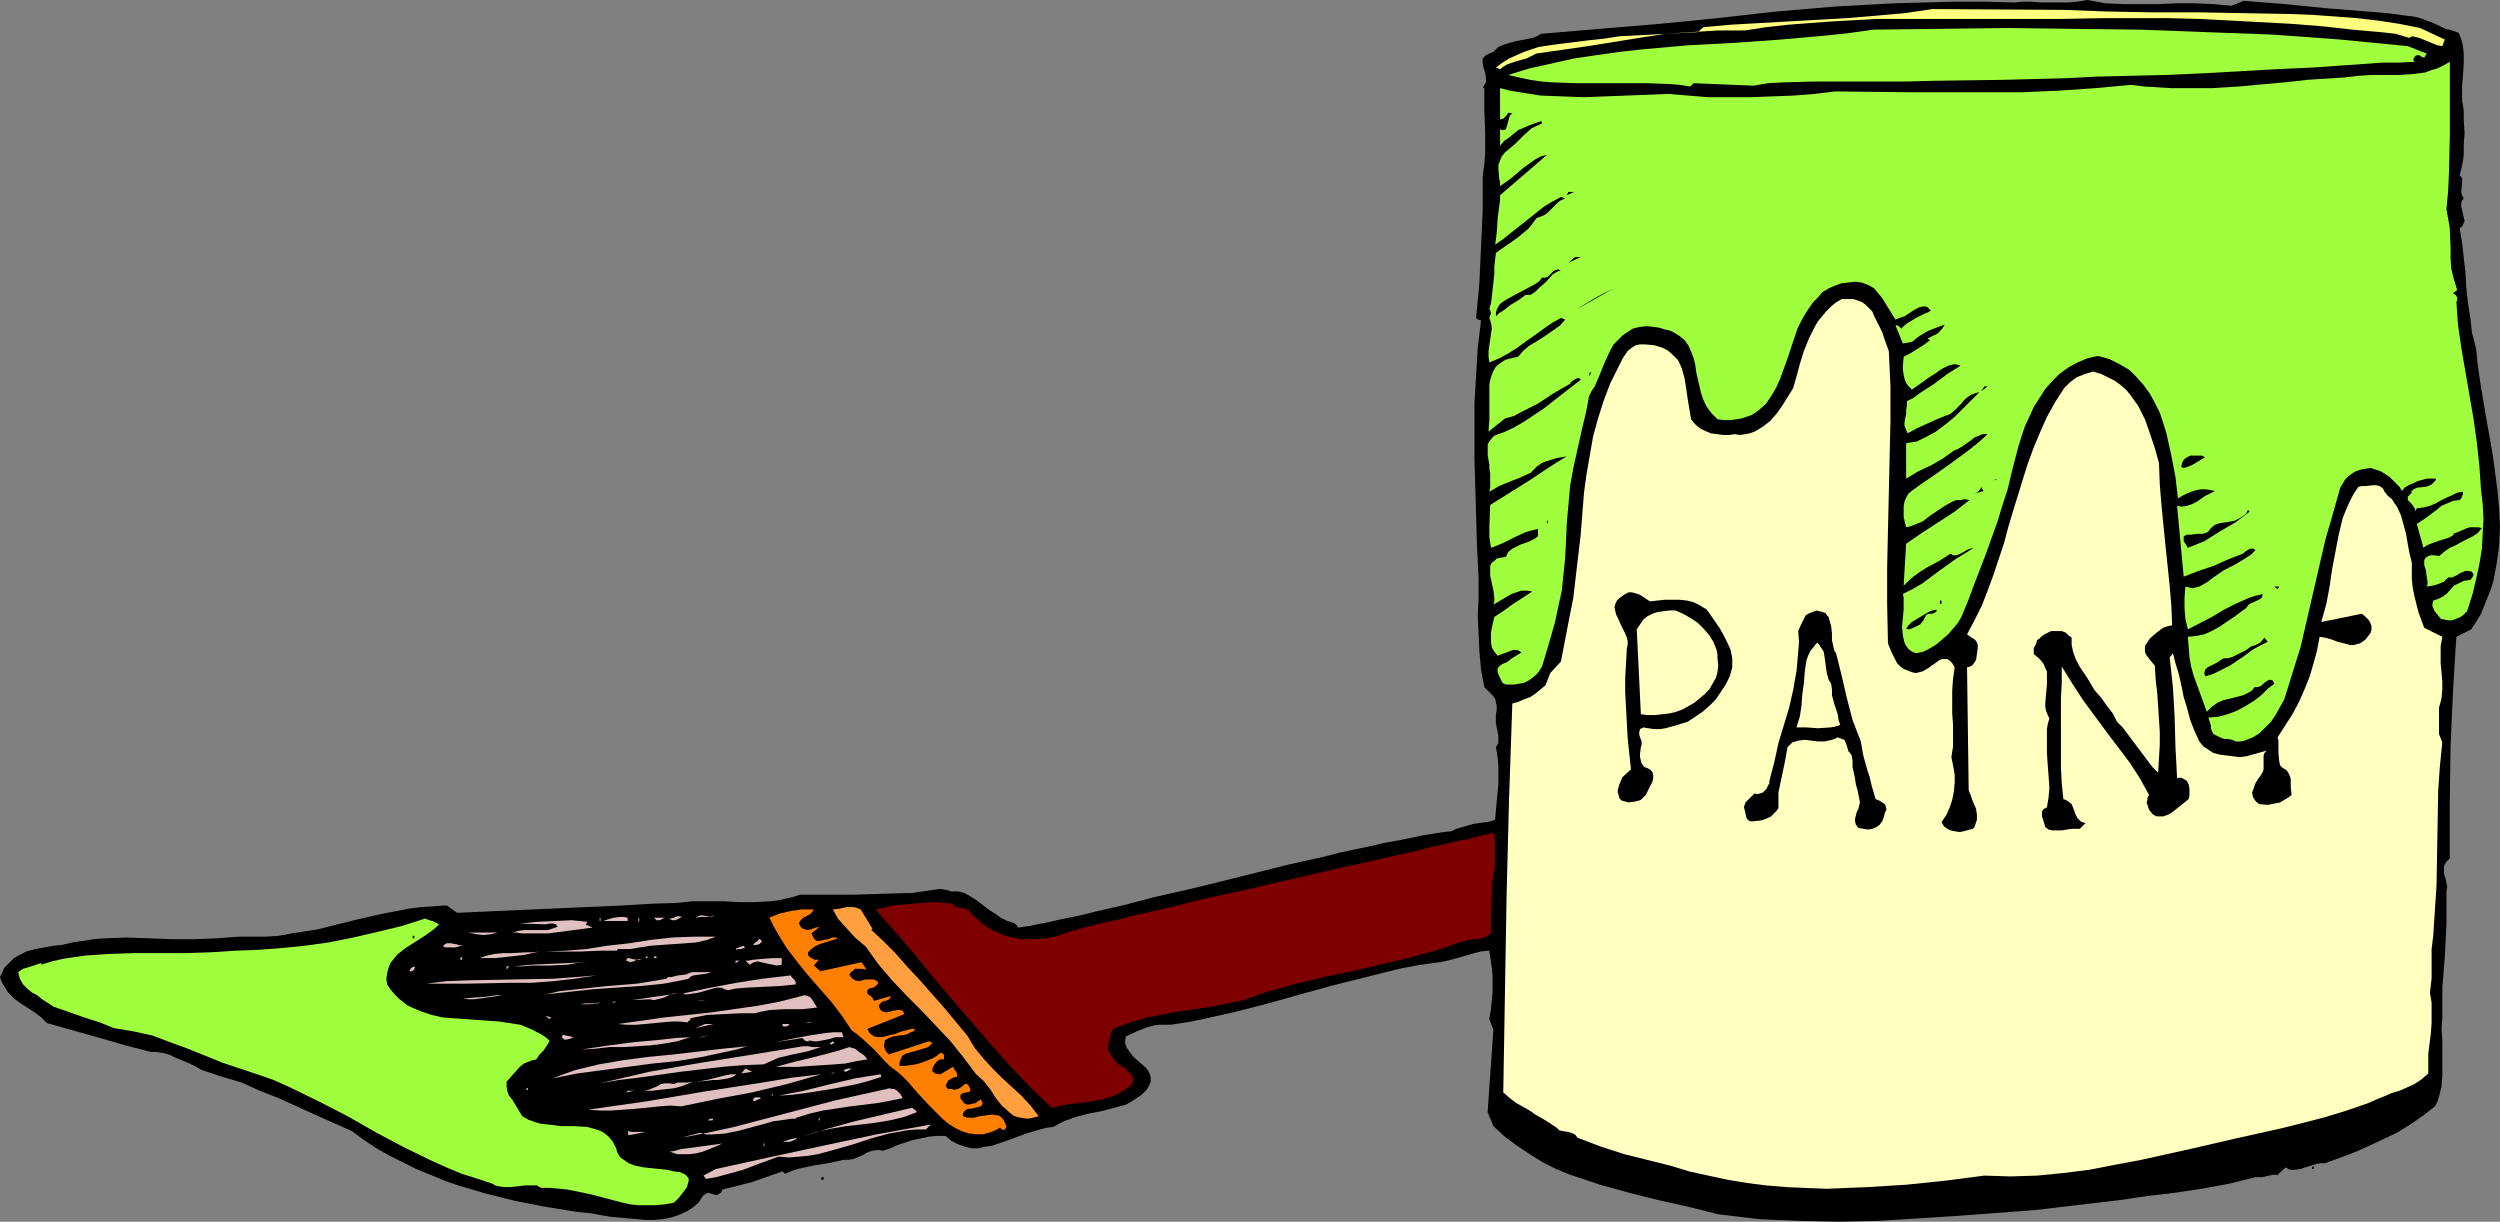
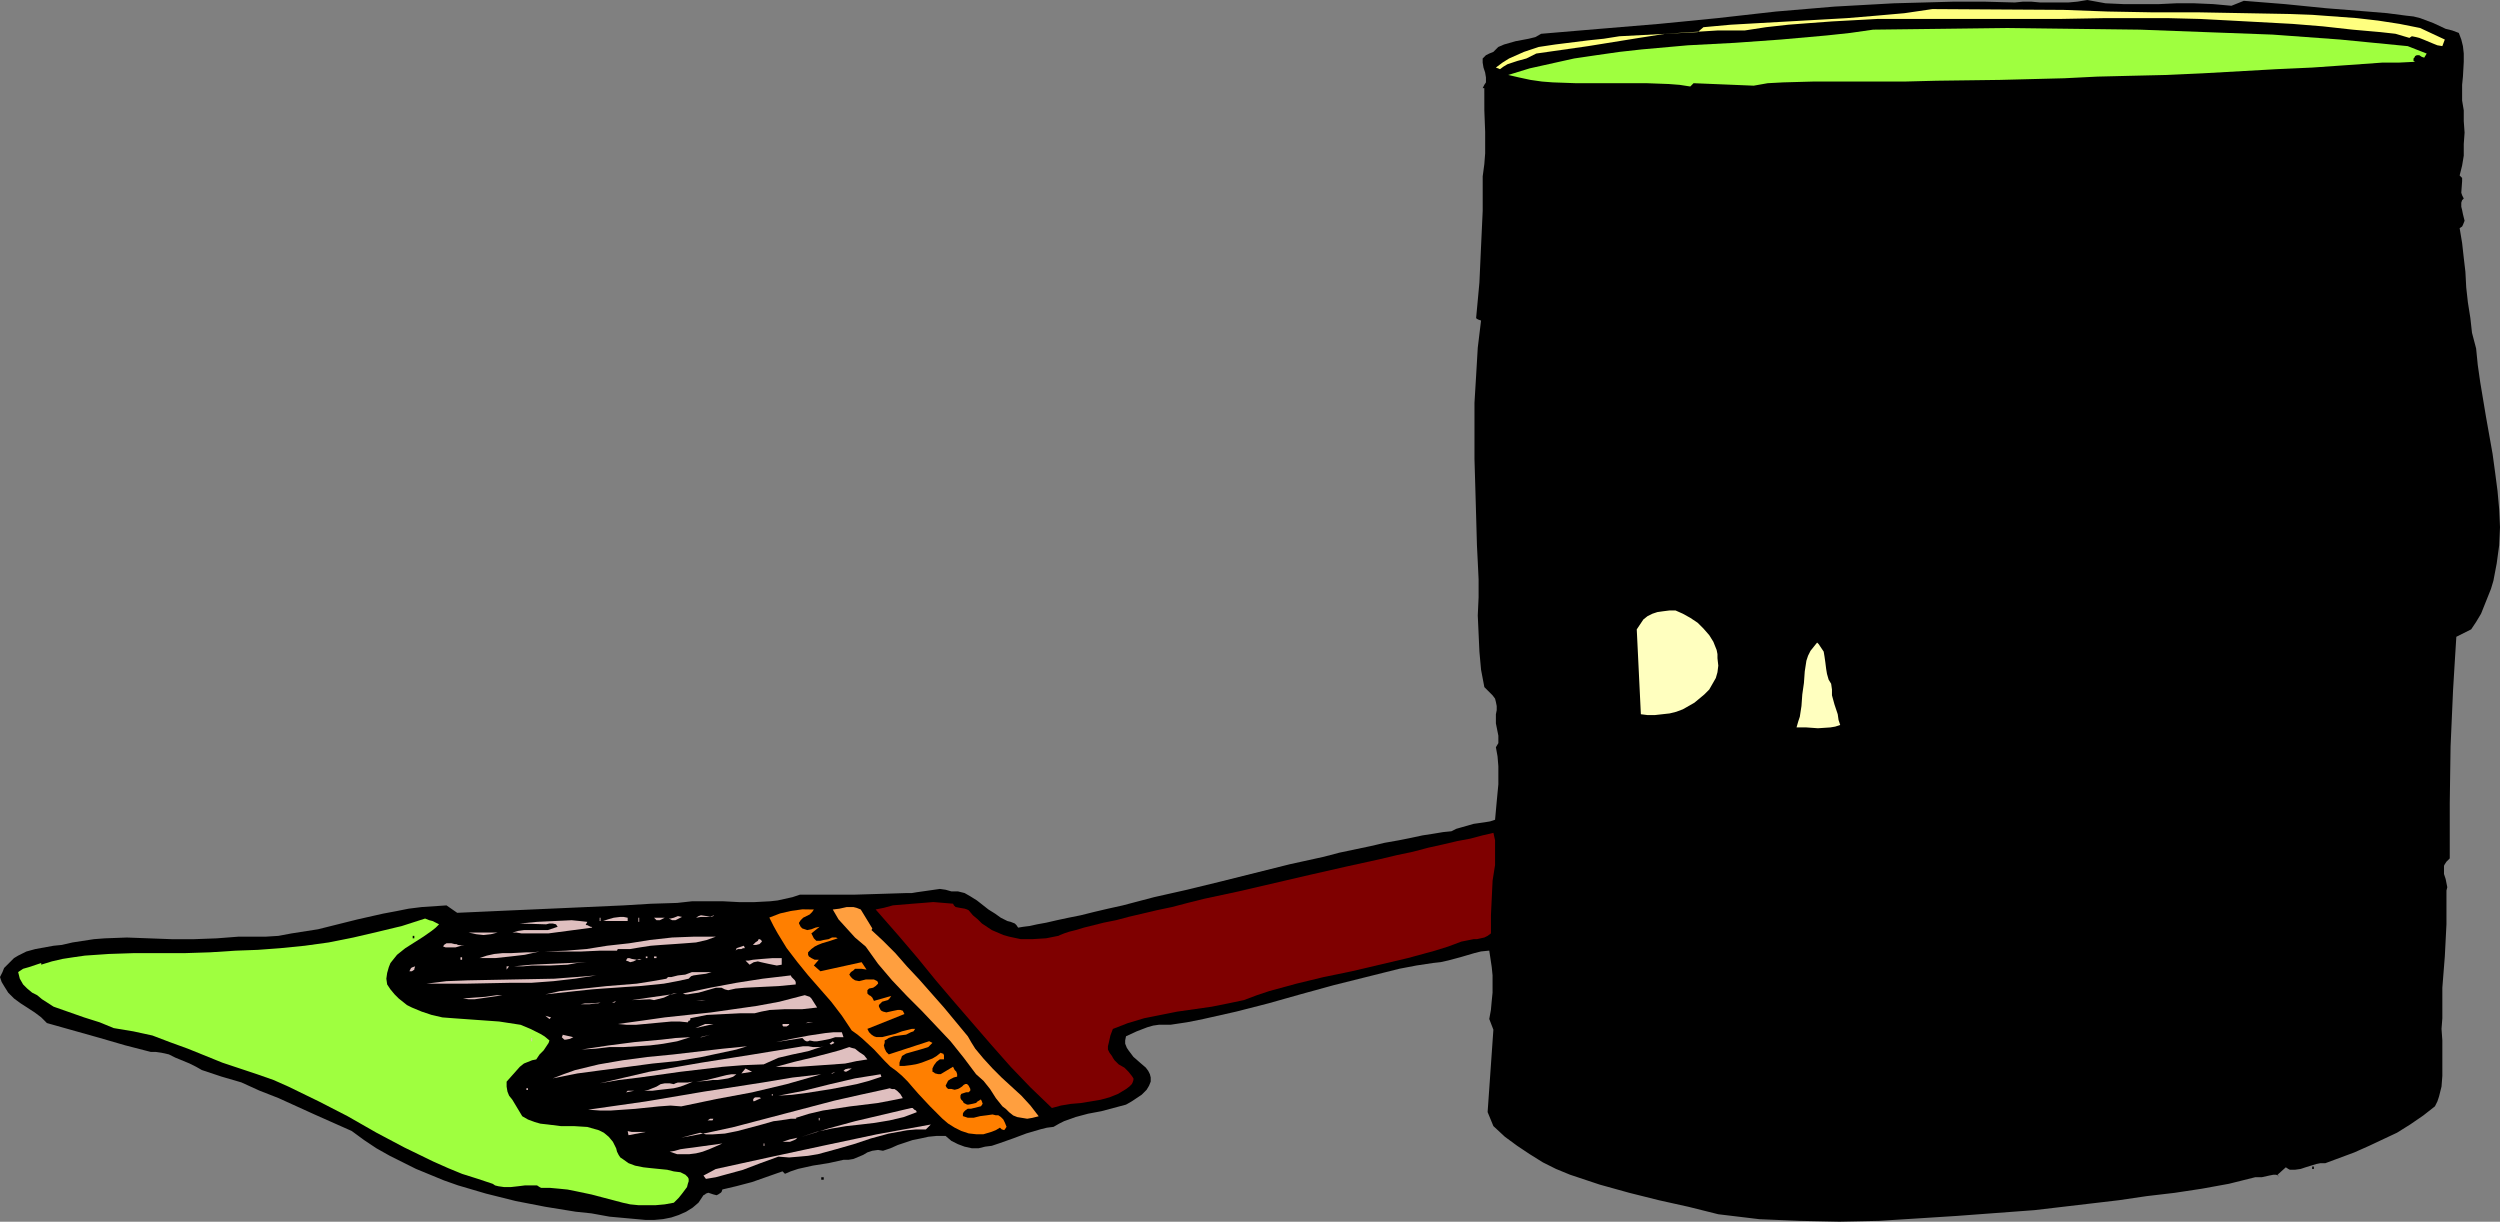
<svg xmlns="http://www.w3.org/2000/svg" xmlns:ns1="http://sodipodi.sourceforge.net/DTD/sodipodi-0.dtd" xmlns:ns2="http://www.inkscape.org/namespaces/inkscape" version="1.0" width="129.766mm" height="63.415mm" id="svg118" ns1:docname="Paintbrush &amp; Can 18.wmf">
  <rect width="100%" height="100%" fill="#808080" stroke="none" />
  <ns1:namedview id="namedview118" pagecolor="#ffffff" bordercolor="#000000" borderopacity="0.25" ns2:showpageshadow="2" ns2:pageopacity="0.0" ns2:pagecheckerboard="0" ns2:deskcolor="#d1d1d1" ns2:document-units="mm" />
  <defs id="defs1">
    <pattern id="WMFhbasepattern" patternUnits="userSpaceOnUse" width="6" height="6" x="0" y="0" />
  </defs>
  <path style="fill:#000000;fill-opacity:1;fill-rule:evenodd;stroke:none" d="m 437.774,1.131 2.424,-0.97 8.08,0.646 8.08,0.808 8.08,0.646 3.878,0.323 3.717,0.485 1.454,0.162 1.293,0.323 2.586,0.97 2.424,1.131 1.293,0.323 1.293,0.485 0.485,1.293 0.323,1.293 0.162,1.455 v 1.616 l -0.162,2.909 -0.162,1.616 v 1.293 1.778 l 0.323,1.939 v 2.101 l 0.162,2.263 -0.162,2.263 v 2.263 l -0.323,1.939 -0.485,1.939 0.485,0.485 v 0.646 l -0.162,2.263 0.162,0.485 0.323,0.646 -0.323,0.323 -0.162,0.485 v 0.808 l 0.162,0.646 0.162,0.808 0.162,0.646 0.162,0.646 -0.323,0.808 -0.162,0.323 -0.485,0.323 0.485,2.909 0.323,2.909 0.323,2.748 0.162,3.071 0.323,2.909 0.485,3.071 0.323,2.909 0.808,3.071 0.323,3.232 0.485,3.394 1.131,6.788 1.293,7.273 0.485,3.556 0.485,3.717 0.323,3.556 0.162,3.556 -0.162,3.556 -0.485,3.556 -0.646,3.394 -0.485,1.616 -0.646,1.616 -0.646,1.616 -0.646,1.616 -0.97,1.616 -0.97,1.455 -2.909,1.455 -0.323,5.172 -0.323,5.333 -0.485,10.99 -0.162,11.152 v 5.495 5.333 l -0.323,0.323 -0.323,0.323 -0.323,0.485 -0.162,0.323 v 0.808 0.808 l 0.323,0.97 0.162,0.808 0.162,0.808 -0.162,0.646 v 3.394 3.232 l -0.323,6.303 -0.485,6.141 v 3.071 2.909 l -0.162,2.101 0.162,2.263 v 4.525 2.424 l -0.162,2.101 -0.485,1.939 -0.323,0.97 -0.485,0.97 -2.262,1.778 -2.586,1.778 -2.586,1.616 -2.747,1.293 -2.747,1.293 -2.909,1.293 -5.656,2.101 h -0.97 l -0.808,0.162 -2.101,0.646 -0.97,0.323 -1.131,0.162 h -0.97 l -0.323,-0.162 -0.485,-0.323 -1.616,1.455 0.323,0.485 -0.162,-0.323 -0.485,-0.162 h -0.485 l -0.808,0.162 -1.454,0.323 h -0.646 -0.646 l -5.171,1.293 -5.333,0.97 -5.333,0.808 -5.494,0.646 -5.494,0.808 -5.494,0.646 -10.989,1.293 -15.19,1.131 -7.595,0.485 -7.757,0.485 -7.757,0.162 -7.757,-0.162 -4.04,-0.162 -3.878,-0.162 -4.04,-0.485 -4.04,-0.485 -5.818,-1.455 -5.818,-1.293 -5.818,-1.455 -5.818,-1.616 -2.909,-0.97 -2.909,-0.97 -2.747,-1.131 -2.586,-1.293 -2.586,-1.616 -2.424,-1.616 -2.424,-1.778 -2.262,-2.101 -1.131,-2.748 1.131,-16.162 -0.808,-2.101 0.323,-1.778 0.162,-1.778 0.162,-1.616 v -3.394 l -0.162,-1.616 -0.485,-3.232 -1.616,0.162 -1.293,0.323 -2.747,0.808 -2.424,0.646 -1.454,0.323 -1.454,0.162 -3.232,0.485 -3.394,0.646 -6.464,1.616 -6.464,1.616 -6.464,1.778 -6.302,1.778 -6.302,1.616 -6.464,1.455 -3.232,0.646 -3.232,0.485 h -1.131 -1.131 l -1.131,0.162 -1.131,0.323 -2.101,0.808 -2.101,0.97 -0.162,0.808 v 0.646 l 0.323,0.808 0.323,0.485 0.97,1.293 1.293,1.131 1.131,0.97 0.485,0.646 0.323,0.646 0.162,0.646 v 0.808 l -0.323,0.808 -0.485,0.808 -0.97,0.97 -0.97,0.646 -0.97,0.646 -1.131,0.646 -2.424,0.646 -2.424,0.646 -2.586,0.485 -2.424,0.646 -2.262,0.808 -0.97,0.485 -1.131,0.646 -1.293,0.162 -1.293,0.323 -2.747,0.808 -1.293,0.485 -1.293,0.485 -2.747,0.97 -1.454,0.485 -1.293,0.162 -1.293,0.323 h -1.293 l -1.454,-0.323 -1.293,-0.485 -1.293,-0.646 -1.131,-0.97 h -1.778 l -1.616,0.162 -1.454,0.323 -1.616,0.323 -2.909,0.97 -1.454,0.646 -1.454,0.485 -0.97,-0.162 -1.131,0.162 -0.97,0.323 -0.808,0.485 -1.939,0.808 -0.97,0.162 h -0.97 l -1.454,0.323 -1.454,0.323 -3.07,0.485 -2.909,0.646 -1.454,0.485 -1.131,0.485 -0.485,-0.485 -5.979,2.101 -3.07,0.808 -2.747,0.646 -0.162,0.485 -0.162,0.162 -0.485,0.323 -0.323,0.162 -0.646,-0.162 -0.97,-0.323 -0.485,0.162 -0.162,0.162 -0.323,0.162 -0.97,1.455 -1.131,0.97 -1.293,0.808 -1.454,0.646 -1.454,0.485 -1.616,0.323 -1.778,0.162 h -1.616 l -3.555,-0.323 -3.555,-0.323 -3.555,-0.646 -3.07,-0.323 -5.979,-0.97 -5.818,-1.131 -5.818,-1.455 -5.494,-1.616 -2.747,-0.97 -2.747,-1.131 -2.747,-1.131 -2.586,-1.293 -2.586,-1.293 -2.586,-1.455 -2.424,-1.616 -2.424,-1.778 -7.272,-3.232 -7.11,-3.232 -3.717,-1.455 -3.555,-1.616 -3.878,-1.131 -3.878,-1.293 -1.131,-0.646 -1.293,-0.646 -2.747,-1.131 -1.293,-0.646 -1.454,-0.323 -1.131,-0.162 h -0.97 l -5.01,-1.293 -5.01,-1.455 -5.171,-1.455 -5.171,-1.455 -1.131,-1.131 -1.293,-0.97 -2.747,-1.778 L 2.747,195.881 1.616,194.75 0.808,193.457 0.323,192.649 0,191.679 l 0.485,-0.97 0.323,-0.808 0.646,-0.646 0.646,-0.646 0.646,-0.646 0.808,-0.485 1.616,-0.808 1.778,-0.485 1.778,-0.323 1.778,-0.323 1.616,-0.162 2.101,-0.485 2.101,-0.323 2.101,-0.323 2.101,-0.162 4.363,-0.162 4.363,0.162 4.363,0.162 h 4.525 l 4.363,-0.162 2.101,-0.162 2.101,-0.162 h 2.747 2.586 l 2.586,-0.162 2.586,-0.485 5.171,-0.808 5.171,-1.293 2.586,-0.646 5.01,-1.131 2.586,-0.485 2.424,-0.485 2.586,-0.323 2.424,-0.162 2.424,-0.162 2.101,1.455 10.827,-0.485 10.989,-0.485 10.827,-0.485 5.333,-0.323 5.171,-0.162 2.909,-0.323 h 3.07 3.07 l 3.07,0.162 h 3.07 l 3.07,-0.162 1.454,-0.162 1.454,-0.323 1.454,-0.323 1.454,-0.485 h 5.333 5.171 l 5.333,-0.162 5.171,-0.162 h 0.97 l 0.97,-0.162 2.262,-0.323 1.131,-0.162 1.131,-0.162 1.131,0.162 1.131,0.323 h 0.646 0.646 l 1.293,0.323 1.131,0.646 1.293,0.808 2.262,1.778 1.293,0.808 1.131,0.808 0.97,0.485 0.323,0.162 0.646,0.162 0.808,0.323 0.323,0.323 0.323,0.485 0.97,-0.162 1.293,-0.162 1.454,-0.323 1.778,-0.323 2.101,-0.485 2.262,-0.485 2.424,-0.485 2.586,-0.646 2.747,-0.646 2.909,-0.646 3.07,-0.808 3.07,-0.808 6.464,-1.455 6.626,-1.616 13.574,-3.394 6.626,-1.455 3.07,-0.808 3.07,-0.646 3.07,-0.646 2.747,-0.646 2.747,-0.485 2.424,-0.485 2.262,-0.485 2.101,-0.323 1.939,-0.323 1.616,-0.162 0.97,-0.485 1.131,-0.323 2.262,-0.646 2.262,-0.323 0.97,-0.162 0.97,-0.323 0.323,-3.556 0.323,-3.394 v -1.778 -1.778 l -0.162,-1.939 -0.323,-1.778 0.485,-0.808 v -0.646 -0.808 l -0.162,-0.808 -0.323,-1.616 v -0.808 -0.97 l 0.162,-0.808 v -0.808 l -0.162,-0.808 -0.162,-0.646 -0.485,-0.646 -0.485,-0.485 -1.131,-1.131 -0.646,-3.394 -0.323,-3.556 -0.162,-3.556 -0.162,-3.556 0.162,-3.556 v -3.556 l -0.162,-3.394 -0.162,-3.232 -0.162,-5.818 -0.162,-5.657 -0.162,-5.495 v -5.495 -5.495 l 0.323,-5.333 0.323,-5.495 0.646,-5.333 -0.485,-0.162 -0.323,-0.162 -0.162,-0.162 0.646,-6.95 0.323,-7.111 0.323,-6.95 v -6.788 l 0.323,-2.424 0.162,-2.101 v -2.101 -2.101 l -0.162,-4.202 V 17.293 h -0.323 l 0.323,-0.646 0.323,-0.485 v -0.485 -0.485 l -0.162,-0.97 -0.323,-0.97 -0.162,-0.97 v -0.323 -0.485 l 0.323,-0.323 0.323,-0.323 0.646,-0.323 0.808,-0.323 0.485,-0.485 0.485,-0.485 1.131,-0.485 1.131,-0.323 1.131,-0.323 2.586,-0.485 1.293,-0.323 1.131,-0.646 11.474,-0.97 11.635,-0.97 11.474,-1.131 11.474,-1.293 11.474,-0.97 11.635,-0.646 5.979,-0.162 5.818,-0.162 h 5.979 l 5.979,0.162 1.616,-0.162 h 1.616 l 1.778,0.162 h 3.555 1.939 L 407.555,0.323 409.494,0 l 1.778,0.323 1.778,0.323 3.555,0.162 h 3.394 3.555 l 3.394,-0.162 h 3.555 l 3.717,0.162 z" id="path1" />
  <path style="fill:#ffff7f;fill-opacity:1;fill-rule:evenodd;stroke:none" d="m 404.808,1.939 8.726,0.323 8.888,0.162 h 9.05 l 8.888,0.162 8.888,0.162 4.363,0.162 4.363,0.323 4.363,0.323 4.202,0.485 4.202,0.646 4.04,0.808 4.848,2.263 -0.485,1.293 -0.97,-0.162 -0.808,-0.323 -1.939,-0.808 -0.808,-0.323 -0.646,-0.162 -0.808,-0.162 -0.485,0.323 -2.747,-0.808 -2.909,-0.323 -5.494,-0.485 -5.818,-0.646 -5.979,-0.485 -5.979,-0.323 -5.979,-0.323 -6.141,-0.323 -6.302,-0.162 h -12.443 l -8.888,0.162 h -8.726 -9.05 -8.888 -9.05 l -8.888,0.485 -4.363,0.323 -4.202,0.323 -4.363,0.485 -4.202,0.646 h -5.333 l -5.171,0.323 -5.01,0.323 -5.171,0.808 -10.019,1.616 -10.181,1.455 -0.97,0.485 -0.97,0.485 -1.778,0.485 -1.939,0.646 -0.808,0.485 -0.646,0.485 -0.808,-0.323 1.293,-0.97 1.293,-0.808 1.454,-0.646 1.454,-0.646 1.454,-0.485 1.454,-0.485 3.232,-0.485 6.464,-0.808 3.07,-0.323 3.07,-0.485 15.352,-0.808 1.131,-0.97 5.333,-0.485 5.656,-0.323 11.474,-0.646 5.656,-0.323 5.818,-0.485 5.494,-0.485 5.494,-0.808 z" id="path2" />
  <path style="fill:#9fff3f;fill-opacity:1;fill-rule:evenodd;stroke:none" d="m 472.356,9.051 3.717,1.455 -0.485,0.808 -0.485,-0.162 -0.485,-0.323 h -0.485 l -0.323,0.162 -0.162,0.323 -0.162,0.162 v 0.323 0.162 l 0.323,0.162 -3.232,0.162 h -3.232 l -6.787,0.485 -6.949,0.485 -7.11,0.323 -14.382,0.808 -7.11,0.323 -6.949,0.162 -6.626,0.162 -6.464,0.323 -12.605,0.323 -12.443,0.162 -6.302,0.162 h -6.302 -2.909 -5.818 -2.909 l -5.818,0.162 -3.07,0.162 -2.747,0.485 -11.797,-0.485 -0.646,0.646 -2.101,-0.323 -2.101,-0.162 -4.363,-0.162 h -4.525 -4.686 -4.686 l -4.525,-0.162 -2.101,-0.162 -2.262,-0.323 -2.262,-0.485 -2.101,-0.485 4.202,-1.293 4.363,-0.97 4.363,-0.97 4.363,-0.646 4.525,-0.646 4.363,-0.485 9.05,-0.808 9.211,-0.485 9.05,-0.646 9.05,-0.808 4.525,-0.485 4.525,-0.646 13.251,-0.162 13.09,-0.162 12.928,0.162 13.09,0.162 12.928,0.485 13.09,0.485 13.251,0.97 z" id="path3" />
-   <path style="fill:#9fff3f;fill-opacity:1;fill-rule:evenodd;stroke:none" d="m 479.951,41.051 0.323,1.778 0.323,1.939 0.162,4.04 v 2.101 l 0.162,1.939 0.485,1.939 0.646,2.101 -0.808,0.646 0.485,0.323 0.323,0.485 v 0.485 0.162 l -0.162,0.162 0.323,4.525 0.646,4.525 1.616,9.374 0.808,4.687 0.646,4.687 0.485,4.525 0.323,4.687 0.323,2.748 0.162,2.909 -0.162,2.909 -0.162,2.909 -0.485,3.071 -0.646,2.909 -0.646,2.748 -0.808,2.586 -0.323,0.97 -0.646,0.646 -0.646,0.485 -0.808,0.323 -0.808,0.323 h -0.808 l -0.808,-0.162 -0.646,-0.162 -0.646,-0.808 -0.646,-0.808 -0.162,-0.485 -0.162,-0.323 v -0.485 l 0.162,-0.646 0.97,-0.323 0.97,-0.485 0.808,-0.646 1.293,-1.455 0.97,-0.485 0.97,-0.485 1.293,-0.162 0.485,-0.646 0.162,-0.485 -0.162,-0.162 -0.162,-0.323 -0.646,-0.162 h -0.646 l -1.131,0.485 -0.485,0.323 -0.646,0.323 -0.485,0.162 h -0.646 l -0.485,0.485 -0.323,0.323 -1.131,0.485 -1.131,0.323 -1.131,0.162 0.162,-0.485 v -0.485 l -0.162,-0.97 -0.162,-1.293 -0.323,-0.97 v -0.97 l 0.162,-0.323 0.323,-0.323 0.323,-0.162 0.485,-0.162 h 0.646 l 0.97,0.162 0.97,-0.808 1.131,-0.808 1.131,-0.485 1.131,-0.646 2.262,-1.131 0.97,-0.646 0.808,-0.97 -0.808,-0.162 h -0.808 -0.646 l -0.646,0.162 -1.454,0.646 -1.293,0.485 0.162,0.162 -0.485,0.323 -0.646,0.323 -1.616,0.485 -1.778,0.646 -0.808,0.323 -0.646,0.485 -1.293,-4.687 0.97,-0.646 0.97,-0.646 1.939,-1.455 0.97,-0.808 1.131,-0.485 1.131,-0.485 1.293,-0.162 0.323,-0.323 0.162,-0.485 0.162,-0.323 v -0.485 l -1.131,0.162 -0.97,0.485 -2.101,0.97 -1.131,0.646 -1.131,0.485 -1.293,0.323 -1.293,0.162 -0.323,0.646 v -0.485 l -0.323,-0.485 -0.323,-0.485 -0.485,-0.485 -0.323,-0.323 v -0.485 -0.162 l 0.162,-0.162 0.323,-0.323 0.323,-0.323 -0.162,-0.162 0.485,-0.485 0.646,-0.323 1.616,-0.162 0.646,-0.162 0.646,-0.323 0.485,-0.485 0.323,-0.323 v -0.323 h -0.808 -0.97 l -1.778,0.485 -0.97,0.485 -0.808,0.323 -0.808,0.485 -0.485,0.646 -0.485,-0.808 -0.646,-0.646 -0.646,-0.646 -0.646,-0.646 -0.97,-0.646 -0.808,-0.485 -0.97,-0.323 -0.97,-0.323 -0.97,0.162 -0.97,0.162 -0.97,0.323 -0.808,0.485 -0.646,0.485 -0.646,0.646 -0.485,0.808 -0.485,0.808 -1.454,5.172 -1.454,5.01 -2.424,10.505 -2.424,10.505 -1.616,5.172 -1.616,5.172 -1.616,2.909 -0.97,1.455 -1.131,1.131 -1.131,1.131 -1.293,0.808 -0.808,0.323 -0.808,0.323 -0.808,0.162 h -0.97 l -0.646,-0.323 -0.808,-0.162 h -0.808 l -0.808,-0.323 -0.646,-0.323 -0.646,-0.323 -0.323,-0.646 -0.162,-0.485 v -0.485 l -0.485,-1.616 1.939,-0.162 1.778,-0.485 1.778,-0.646 1.778,-0.97 1.616,-0.97 1.454,-1.131 1.293,-1.293 1.293,-0.97 -0.162,-0.323 -0.162,-0.323 -0.485,-0.162 -0.485,0.162 -0.485,0.323 -0.97,0.808 -0.485,0.162 h -0.646 l -0.485,0.646 -0.485,0.323 -1.293,0.646 -1.293,0.323 -1.293,0.323 -1.293,0.323 -1.131,0.485 -1.131,0.808 -0.485,0.485 -0.485,0.485 -1.293,-3.556 -1.293,-3.556 -0.485,-1.778 -0.323,-1.778 -0.162,-2.101 -0.162,-1.939 1.616,-0.162 1.616,-0.323 1.454,-0.646 1.454,-0.808 2.909,-1.939 1.293,-0.97 1.131,-0.808 0.323,-0.485 0.323,-0.323 1.131,-0.485 0.97,-0.485 0.323,-0.323 0.162,-0.646 -1.293,0.323 -1.131,0.323 -2.586,1.131 -2.586,1.293 -2.424,1.455 -4.686,2.424 -0.485,-2.101 -0.162,-2.101 v -1.939 l 0.162,-2.263 0.646,0.162 0.808,0.162 0.646,-0.162 0.646,-0.162 1.454,-0.808 1.293,-0.97 2.101,-1.455 2.262,-1.131 2.101,-1.293 0.97,-0.646 0.808,-0.808 -0.323,-0.323 h -0.323 -0.323 l -0.323,0.162 -0.808,0.485 -0.162,0.162 -0.162,0.162 -2.909,1.131 -2.909,1.293 -2.909,0.97 -2.909,1.131 -1.293,-13.899 0.97,0.162 0.97,-0.162 0.97,-0.323 0.97,-0.485 1.616,-1.131 0.97,-0.485 0.97,-0.485 -0.808,-0.162 -0.97,-0.162 h -0.97 l -0.97,0.162 -0.97,0.323 -0.808,0.323 -0.97,0.485 -0.808,0.485 -0.485,-4.202 -0.808,-4.202 -0.97,-4.364 -0.646,-2.101 -0.646,-1.939 -0.97,-1.939 -0.97,-1.778 -1.293,-1.778 -1.293,-1.455 -1.454,-1.455 -1.939,-1.131 -1.939,-0.97 -2.262,-0.646 -2.101,0.485 -1.939,0.808 -1.778,0.97 -1.778,1.293 -1.293,1.293 -1.454,1.616 -1.131,1.778 -1.131,1.778 -0.808,1.778 -0.97,2.101 -0.646,1.939 -0.646,2.101 -1.131,4.364 -0.97,4.04 -0.97,2.909 -0.97,3.232 -2.262,6.303 -2.424,6.303 -1.131,3.071 -1.293,3.071 -0.646,1.131 -0.97,1.131 -0.97,1.131 -1.131,0.97 -1.131,0.97 -1.293,0.808 -1.293,0.646 -1.454,0.323 -0.808,-0.323 -0.646,-0.485 -0.485,-0.646 -0.323,-0.646 -0.162,-0.646 -0.162,-0.808 -0.162,-1.616 0.162,-1.616 0.162,-1.778 v -1.616 -0.808 l -0.162,-0.646 1.939,-0.97 1.939,-1.131 3.232,-2.424 3.394,-2.424 1.616,-0.97 1.778,-1.131 -0.646,0.162 -0.485,0.162 -1.131,0.646 -0.646,0.323 -0.485,0.162 h -0.646 l -0.485,-0.323 -2.262,1.455 -2.424,1.293 -1.293,0.808 -1.131,0.808 -0.97,0.808 -1.131,1.131 0.485,-8.243 3.07,-2.101 3.232,-2.101 3.232,-2.101 2.909,-2.263 -0.97,-0.162 -0.808,0.162 h -0.808 l -0.808,0.323 -1.454,0.808 -1.454,0.97 -1.454,0.97 -1.454,1.131 -1.616,0.646 -0.808,0.323 -0.808,0.162 -0.485,-1.939 v -1.131 -0.97 l 0.162,-0.97 0.323,-0.808 0.485,-0.808 0.808,-0.646 1.778,-1.293 1.939,-1.293 3.878,-2.748 3.717,-2.748 1.778,-1.455 1.616,-1.455 h -0.97 l -0.808,0.323 -0.808,0.323 -0.808,0.646 -1.616,1.131 -0.808,0.485 -0.808,0.323 -1.131,0.808 -1.131,0.808 -2.262,1.293 -2.424,1.131 -2.424,1.455 v -6.95 l 0.97,-0.162 1.131,-0.162 0.97,-0.485 0.97,-0.485 1.778,-0.97 1.939,-1.455 1.778,-1.455 1.616,-1.616 3.232,-3.232 -0.646,0.162 -0.485,0.162 -0.97,0.485 -0.808,0.646 -0.646,0.808 -0.646,0.646 -0.808,0.808 -0.808,0.646 -0.97,0.323 -1.939,0.808 -1.778,0.808 -1.778,0.808 -1.778,0.97 -0.323,-0.646 -0.323,-0.808 v -0.646 l 0.162,-0.97 0.162,-0.646 v -0.808 l 0.162,-0.97 v -0.808 l 1.293,-0.646 1.293,-0.97 2.747,-1.778 2.586,-1.939 1.293,-0.808 1.293,-0.808 -0.485,-0.162 -0.646,-0.162 -0.646,0.162 -0.646,0.162 -1.293,0.646 -1.131,0.808 -1.293,0.808 -1.131,0.808 -0.646,0.485 -0.485,0.323 -1.131,0.808 -0.646,-0.646 -0.485,-0.646 -0.323,-0.808 -0.162,-0.808 -0.162,-0.97 v -0.808 l 0.162,-1.778 1.293,-0.646 1.293,-0.808 1.293,-0.808 1.293,-0.97 -0.485,-0.323 0.97,-0.485 0.97,-0.485 0.808,-0.808 0.646,-0.97 -1.778,0.646 -1.616,0.646 -1.616,0.97 -1.454,1.131 -1.778,0.323 -1.454,-3.556 h 0.323 l 0.323,0.162 0.485,0.485 0.646,-0.646 0.646,-0.485 1.616,-0.97 1.616,-0.808 0.808,-0.323 0.485,-0.323 -0.323,-0.323 -0.323,-0.323 -0.323,-0.162 h -0.485 l -0.808,0.162 -0.97,0.485 -0.97,0.646 -0.97,0.646 -0.97,0.323 -0.808,0.323 -1.293,-2.101 -1.293,-2.101 -0.808,-0.97 -0.808,-0.97 -1.131,-0.646 -1.293,-0.485 -1.293,-0.162 -1.293,0.162 -1.454,0.162 -1.293,0.485 -1.131,0.485 -1.293,0.808 -0.808,0.97 -0.97,0.97 -1.131,1.616 -0.97,1.616 -0.97,1.939 -0.646,1.939 -1.293,3.879 -1.454,4.04 -0.808,1.778 -0.97,1.616 -0.97,1.455 -1.454,1.293 -0.646,0.485 -0.808,0.485 -0.97,0.323 -0.97,0.323 -0.97,0.162 -1.131,0.162 h -1.293 l -1.293,-0.162 -1.131,-1.131 -0.97,-1.293 -0.646,-1.293 -0.485,-1.455 -0.646,-2.748 -0.323,-1.455 -0.162,-1.293 -0.323,-1.293 -0.485,-1.293 -0.485,-1.131 -0.808,-1.131 -0.97,-0.808 -1.293,-0.808 -0.808,-0.323 -0.808,-0.162 -0.97,-0.323 -0.97,-0.162 -1.616,-0.162 -1.454,0.162 -1.293,0.323 -0.97,0.646 -0.97,0.646 -0.97,0.97 -0.808,0.808 -0.646,1.131 -1.131,2.424 -0.97,2.424 -0.97,2.263 -0.646,0.97 -0.485,0.97 -0.323,1.778 -0.323,1.616 -0.808,3.394 -1.616,7.273 -0.646,3.556 -0.323,3.717 -0.323,3.556 -0.162,3.717 -0.162,3.232 -0.323,3.071 -0.323,3.232 -0.646,2.909 -0.646,3.071 -0.808,2.909 -1.778,5.98 -0.485,0.808 -0.646,0.808 -0.808,0.646 -0.646,0.485 -0.97,0.485 -0.97,0.162 -0.97,0.162 h -1.131 -0.485 l -0.323,-0.162 -0.323,-0.162 -0.162,-0.323 -0.485,-0.97 -0.323,-0.808 v -0.646 l 0.162,-0.323 0.323,-0.323 0.485,-0.323 0.808,-0.323 0.485,-0.323 0.323,-0.323 2.101,-1.293 -0.485,-0.323 -0.485,-0.162 h -0.646 l -0.485,0.162 -1.293,0.485 -1.293,0.485 -0.646,-0.808 -0.485,-0.808 -0.162,-0.97 v -0.97 -0.97 l 0.162,-0.97 0.485,-2.101 0.97,-0.646 0.97,-0.646 1.778,-1.293 1.778,-1.131 1.939,-1.293 -0.97,-0.162 h -1.131 l -0.97,0.323 -0.97,0.323 -1.939,1.131 -1.616,0.97 0.162,-0.646 v -0.646 l -0.162,-1.455 -0.323,-1.455 -0.323,-1.455 v -0.808 -1.131 l 0.323,-0.646 0.485,-0.323 0.485,-0.485 0.808,-0.162 0.97,-0.162 0.485,-0.97 0.808,-0.646 0.646,-0.323 0.97,-0.485 0.97,-0.323 0.808,-0.323 0.97,-0.485 0.646,-0.485 v -1.455 l -1.293,0.323 -1.131,0.323 -2.101,0.97 -2.262,1.131 -1.131,0.485 -1.293,0.485 -0.162,-0.97 -0.162,-1.131 v -2.101 l 0.162,-4.202 3.878,-2.424 3.878,-2.424 3.878,-2.586 1.778,-1.131 1.616,-0.97 -1.939,0.323 -2.101,0.646 -0.808,0.323 -0.97,0.646 -0.646,0.646 -0.646,0.646 -2.101,0.97 -2.101,0.808 -1.939,0.808 -1.939,1.131 0.162,-0.808 v -0.97 -1.778 l -0.162,-0.97 v -0.808 l -0.323,-1.778 v -0.646 -0.808 -0.808 l 0.323,-0.485 0.485,-0.646 0.485,-0.485 0.808,-0.323 0.97,-0.323 2.101,-0.97 1.939,-1.131 1.939,-1.293 1.939,-1.293 3.717,-2.909 3.555,-2.748 -0.323,-0.323 h -0.323 l -0.323,0.162 -0.323,0.162 -0.646,0.485 -0.162,0.323 -0.323,0.162 -3.07,1.778 -2.909,1.939 -1.616,0.808 -1.616,0.808 -1.454,0.808 -1.778,0.485 -3.232,2.586 0.162,-2.424 v -2.424 -2.263 -2.101 l 0.162,-0.97 0.323,-0.97 0.323,-0.808 0.485,-0.808 0.808,-0.646 0.97,-0.646 1.131,-0.323 1.454,-0.323 0.97,-1.131 1.131,-0.97 2.424,-1.455 2.586,-1.778 1.131,-0.808 0.97,-1.131 -0.808,-0.323 -1.778,0.97 -1.616,1.131 -1.778,1.293 -1.616,1.131 -1.778,1.293 -1.778,1.131 -1.778,0.97 -1.939,0.808 -0.162,-1.131 v -1.131 l 0.323,-2.263 0.162,-1.131 0.162,-0.97 -0.162,-1.131 -0.323,-0.97 0.162,-0.485 0.162,-0.485 -0.162,-0.485 -0.162,-0.323 0.323,-1.131 0.162,-1.293 0.323,-2.909 0.162,-1.455 v -1.455 l 0.162,-1.455 0.162,-1.293 1.131,-0.808 1.131,-0.808 0.97,-0.646 1.131,-0.808 0.97,-0.808 0.97,-0.808 0.808,-0.97 0.808,-1.131 0.808,-0.323 0.808,-0.323 0.646,-0.485 0.646,-0.646 0.646,-0.646 0.646,-0.646 0.646,-0.485 0.808,-0.323 -0.808,-0.323 -1.778,0.97 -1.616,0.97 -1.616,1.293 -1.616,1.293 -3.07,2.424 -1.616,1.293 -1.616,1.131 0.162,-1.131 0.162,-1.293 0.162,-2.586 0.323,-2.586 0.162,-1.131 v -0.97 l 9.211,-7.919 -1.293,0.323 -1.131,0.646 -1.131,0.808 -1.131,0.808 -2.262,1.939 -1.131,0.808 -1.131,0.808 v -0.646 l -0.162,-0.808 -0.162,-1.778 v -0.97 l 0.323,-0.808 0.323,-0.808 0.646,-0.808 0.97,-0.808 0.97,-0.808 1.616,-1.616 1.616,-1.455 0.97,-0.485 1.131,-0.485 -0.162,-0.485 -2.262,0.808 -2.262,0.97 -0.808,0.646 -0.97,0.808 -0.97,0.646 -0.808,0.97 v -3.232 l 0.485,0.162 h 0.162 l 0.485,-0.162 0.162,-0.485 0.162,-0.485 0.162,-0.646 0.162,-0.646 0.162,-0.485 0.485,-0.323 -0.485,-0.162 h -0.323 l -0.323,0.485 -0.485,0.485 -0.162,0.162 -0.646,0.162 V 17.293 l 1.939,0.485 1.939,0.323 4.04,0.646 4.202,0.162 4.363,0.162 4.202,-0.162 4.202,-0.162 4.04,-0.162 4.04,-0.162 3.878,0.323 4.04,0.323 h 4.202 4.202 l 4.202,-0.162 4.202,-0.162 4.04,-0.323 4.04,-0.485 14.544,0.162 h 14.706 7.434 l 7.272,-0.323 7.11,-0.485 6.949,-0.646 2.586,0.323 2.586,0.162 2.586,0.162 h 2.586 5.494 l 5.333,-0.323 5.333,-0.485 5.171,-0.485 2.747,-0.323 2.424,-0.162 5.01,-0.323 2.747,-0.323 2.586,-0.162 h 5.333 l 2.586,-0.162 2.586,-0.323 1.293,-0.485 1.131,-0.323 1.293,-0.646 1.131,-0.646 v 3.717 3.556 7.111 l -0.162,7.111 -0.162,3.717 z" id="path4" />
-   <path style="fill:#000000;fill-opacity:1;fill-rule:evenodd;stroke:none" d="m 307.686,27.798 -0.646,0.485 z" id="path5" />
  <path style="fill:#000000;fill-opacity:1;fill-rule:evenodd;stroke:none" d="m 307.363,38.304 0.323,-0.646 h 1.131 z" id="path6" />
  <path style="fill:#000000;fill-opacity:1;fill-rule:evenodd;stroke:none" d="m 307.686,51.556 1.293,-1.131 h 1.131 z" id="path7" />
  <path style="fill:#000000;fill-opacity:1;fill-rule:evenodd;stroke:none" d="m 306.232,53.011 -0.808,0.323 -0.808,0.485 -1.293,1.455 -1.454,1.293 -0.646,0.646 -0.97,0.646 h -0.97 l -0.646,0.485 -0.646,0.485 -1.616,0.97 -1.454,1.131 -0.808,0.485 -0.646,0.646 v -0.646 l 0.162,-0.646 0.323,-0.646 0.323,-0.485 0.646,-0.485 0.485,-0.323 1.454,-0.808 3.07,-1.616 1.454,-0.808 0.646,-0.485 0.485,-0.646 h 0.646 l 0.485,-0.162 0.646,-0.646 0.485,-0.485 0.323,-0.162 0.485,-0.162 z" id="path8" />
  <path style="fill:#000000;fill-opacity:1;fill-rule:evenodd;stroke:none" d="m 320.291,54.304 -0.323,0.323 z" id="path9" />
  <path style="fill:#000000;fill-opacity:1;fill-rule:evenodd;stroke:none" d="m 309.464,60.607 1.778,-1.131 1.616,-0.97 1.778,-0.97 1.939,-0.97 z" id="path10" />
-   <path style="fill:#ffffbf;fill-opacity:1;fill-rule:evenodd;stroke:none" d="m 370.548,68.849 0.323,6.95 v 6.95 l -0.162,7.111 -0.162,7.111 -0.162,6.95 -0.162,7.434 v 7.273 l 0.162,7.596 0.646,1.616 0.808,1.616 0.323,0.646 0.646,0.646 0.646,0.485 0.808,0.323 0.808,0.323 0.808,0.162 0.646,-0.162 0.646,-0.162 1.131,-0.646 0.646,-0.485 0.485,-0.323 1.131,-0.808 0.485,-0.162 h 0.485 0.485 l 0.485,0.323 0.485,0.485 0.485,0.808 -0.323,2.263 -0.162,2.263 v 4.525 l 0.162,2.263 v 2.101 2.101 l -0.323,2.101 0.323,1.616 0.323,1.778 v 1.616 l -0.162,1.778 -0.323,1.616 -0.485,1.455 -0.646,1.455 -0.97,1.455 0.485,0.808 0.646,0.485 0.646,0.323 0.808,0.162 0.97,0.162 0.808,-0.162 1.778,-0.485 0.323,-0.323 0.162,-0.485 0.323,-0.97 v -0.97 l -0.162,-1.131 -0.808,-1.939 -0.323,-0.97 -0.162,-0.323 -0.162,-0.485 -0.323,-24.081 0.646,-0.162 0.485,-0.323 0.323,-0.485 0.323,-0.485 0.162,-1.131 0.162,-1.293 v -0.485 l -0.162,-0.485 -0.162,-0.323 -0.323,-0.323 -0.808,-0.485 -0.646,-0.485 1.454,-2.748 1.454,-2.909 1.131,-2.909 1.131,-3.071 2.101,-6.303 0.808,-3.071 0.97,-3.232 1.939,-6.303 0.97,-3.071 1.131,-3.071 1.293,-3.071 1.293,-2.909 1.616,-2.909 1.778,-2.748 1.131,-1.131 1.293,-0.97 1.616,-0.646 1.616,-0.485 1.616,0.485 1.293,0.646 1.293,0.646 1.131,0.808 1.131,0.97 0.808,0.97 0.808,1.131 0.808,1.131 1.293,2.586 0.97,2.748 0.97,2.909 0.808,2.909 0.162,4.202 0.323,4.04 0.808,8.081 0.808,7.758 0.323,3.879 0.162,3.879 -0.808,0.162 -0.97,0.323 -0.646,0.485 -0.646,0.485 -1.293,1.131 -0.97,1.455 v 0.646 0.485 l 0.162,0.485 0.323,0.485 0.646,0.808 0.808,0.97 0.162,2.748 0.323,2.748 0.323,5.01 0.162,2.424 v 2.586 l -0.162,2.748 -0.162,2.748 -1.131,-1.131 -0.97,-1.293 -1.939,-2.586 -1.939,-2.586 -0.97,-1.293 -1.131,-1.131 -0.808,-1.616 -1.131,-1.455 -1.131,-1.616 -1.293,-1.455 -1.454,-2.424 -1.616,-2.424 -0.646,-1.293 -0.485,-1.293 -0.323,-1.455 v -1.455 l -0.646,-0.485 -0.485,-0.485 -0.808,-0.323 h -0.646 -0.646 -0.808 l -0.646,0.323 -0.646,0.323 -0.485,0.323 -0.485,0.485 -0.485,0.323 -0.162,0.646 -0.485,0.97 v 1.131 l 0.808,0.646 0.646,0.646 0.485,0.646 0.323,0.808 0.323,0.646 v 0.97 1.616 l -0.162,1.778 -0.162,1.778 v 0.808 l 0.162,0.808 0.323,0.808 0.323,0.646 -0.323,1.131 -0.162,0.97 v 2.424 2.263 l 0.162,2.424 0.162,2.101 0.162,2.263 -0.162,1.939 -0.162,0.97 -0.162,0.97 -0.646,0.323 -0.323,0.485 v 0.485 0.485 l 0.323,0.97 0.323,1.131 0.646,0.485 0.808,0.162 h 0.97 0.808 l 1.939,-0.323 h 0.808 0.808 l 1.131,-1.131 -0.646,-0.162 -0.323,-0.162 -0.646,-0.646 -0.323,-0.646 -0.485,-1.293 -0.323,-0.808 -0.646,-0.485 -0.485,-0.323 -0.485,-0.162 -0.323,-3.071 -0.162,-3.232 v -6.788 -6.626 l 0.162,-3.071 v -3.232 l 2.101,3.394 2.101,3.232 4.525,6.141 4.525,5.98 2.101,3.232 1.778,3.232 -0.323,0.485 v 0.485 l -0.162,0.485 0.162,0.485 0.323,0.97 0.646,0.808 0.485,0.323 0.485,0.162 h 0.646 0.485 l 0.97,-0.323 0.808,-0.485 0.808,-0.646 1.616,-1.293 0.808,-0.646 0.162,-0.646 v -0.808 -0.646 l -0.162,-0.808 -0.323,-0.646 -0.485,-0.323 -0.646,-0.323 h -0.485 l -0.323,0.162 -0.162,-3.232 -0.162,-2.909 -0.162,-5.98 -0.323,-5.657 -0.646,-5.98 0.646,-0.808 0.485,1.939 0.646,2.101 0.485,2.101 0.485,2.424 0.646,2.101 0.646,2.424 0.808,2.101 0.97,2.101 0.808,0.97 0.97,0.646 0.97,0.646 1.293,0.323 1.293,0.162 1.293,0.162 1.293,0.162 1.293,-0.162 4.04,-1.131 -0.485,0.485 -0.162,0.485 v 0.97 1.293 0.485 l -0.162,0.485 -0.485,0.808 -0.485,0.646 -0.485,0.808 -0.323,0.97 -0.323,0.808 0.162,0.808 0.162,0.323 0.323,0.485 0.323,0.323 0.485,0.323 1.616,0.162 1.616,-0.323 0.808,-0.162 0.808,-0.485 0.808,-0.485 0.646,-0.485 -0.162,-1.455 v -1.616 l -0.162,-0.646 -0.323,-0.646 -0.323,-0.485 -0.808,-0.485 -0.485,-0.485 -0.162,-0.808 -0.162,-1.616 v -1.778 -0.646 l -0.162,-0.646 1.454,-2.263 1.454,-2.263 1.293,-2.424 1.131,-2.586 0.97,-2.424 0.808,-2.748 0.646,-2.424 0.485,-2.586 1.131,0.162 1.131,0.323 1.293,0.485 1.293,0.323 1.131,0.323 h 0.646 l 0.646,-0.162 0.646,-0.162 0.485,-0.323 0.646,-0.485 0.485,-0.646 0.485,-0.646 0.162,-0.646 v -0.646 l -0.162,-0.485 -0.323,-0.646 -0.485,-0.485 -0.485,-0.485 -0.485,-0.323 -7.918,1.616 0.97,-3.394 0.646,-3.394 0.485,-3.394 0.646,-3.394 0.646,-3.394 0.808,-3.394 0.646,-1.616 0.646,-1.455 0.808,-1.616 0.97,-1.455 0.646,-0.162 h 0.646 l 1.616,-0.162 h 0.646 l 0.646,0.162 0.646,0.485 0.323,0.646 0.646,0.808 0.808,0.646 0.485,0.808 0.485,0.646 0.808,1.778 0.485,1.778 0.485,1.778 0.323,1.939 0.323,1.778 0.485,1.939 v 1.616 1.616 l 0.162,1.616 0.323,1.616 0.808,3.232 1.131,3.071 3.555,1.778 -0.323,1.778 v 1.616 1.778 l 0.162,1.778 0.162,1.778 v 1.616 l -0.162,1.778 -0.485,1.778 v 1.616 1.778 1.778 l 0.323,0.808 0.323,0.808 -0.485,4.849 -0.323,4.687 -0.162,9.212 -0.162,9.374 -0.323,4.849 -0.323,5.01 -0.162,1.293 -0.162,1.293 v 5.818 l -0.162,1.293 -0.162,1.455 0.323,1.939 v 2.101 1.939 l -0.162,2.101 -0.485,3.879 v 1.939 1.939 l -1.293,1.131 -1.454,0.97 -1.454,0.646 -1.454,0.646 -1.616,0.485 -1.454,0.646 -1.616,0.646 -1.454,0.646 -4.202,1.455 -4.202,1.293 -4.363,1.131 -4.525,1.131 -8.726,1.939 -4.202,0.97 -4.202,0.97 -10.181,2.263 -5.171,0.97 -5.01,0.97 -5.171,0.646 -5.01,0.485 -5.171,0.162 -5.171,-0.162 -7.434,0.97 -7.757,0.808 -7.757,0.485 -4.04,0.162 -3.878,0.162 -4.04,-0.162 -3.878,-0.162 -3.878,-0.323 -3.878,-0.485 -3.878,-0.646 -3.717,-0.808 -3.717,-0.808 -3.717,-1.131 -4.525,-1.131 -4.525,-1.131 -4.525,-1.455 -4.686,-1.778 -0.323,-0.485 -0.485,-0.323 -0.485,-0.162 -0.485,-0.162 -1.131,-0.162 -0.646,-0.162 -0.485,-0.485 -1.454,-0.97 -1.293,-0.808 -1.454,-0.808 -1.131,-0.808 -2.586,-1.455 -1.293,-0.97 -1.293,-1.131 0.323,-19.071 0.323,-19.233 0.485,-19.071 0.646,-18.909 1.131,-0.323 1.131,-0.485 1.293,-0.485 0.97,-0.646 0.97,-0.808 0.97,-0.808 0.485,-1.131 0.485,-1.293 2.101,-2.263 0.808,-4.202 0.808,-4.202 0.808,-4.04 0.485,-4.202 0.97,-8.243 0.646,-8.243 0.485,-3.556 0.646,-3.717 0.646,-3.717 0.97,-3.556 1.131,-3.556 1.293,-3.394 1.616,-3.232 0.808,-1.616 0.97,-1.455 0.808,-0.646 0.808,-0.485 0.808,-0.162 h 0.97 l 1.778,0.162 1.616,0.485 0.97,0.485 0.808,0.646 0.646,0.646 0.646,0.646 0.485,0.97 0.323,0.808 0.485,1.778 0.323,1.939 0.323,2.263 0.323,1.939 0.323,1.939 0.808,0.97 0.97,0.808 0.97,0.485 1.131,0.485 1.293,0.162 1.131,0.162 h 1.131 l 1.131,-0.162 0.97,0.162 1.131,-0.162 0.808,-0.162 0.97,-0.323 0.808,-0.485 0.808,-0.485 1.454,-1.131 1.293,-1.455 1.131,-1.616 2.101,-3.394 0.323,-1.131 0.323,-1.131 0.646,-2.424 0.808,-2.586 0.97,-2.424 1.131,-2.263 0.646,-1.131 0.808,-0.97 0.808,-0.97 0.97,-0.97 0.97,-0.808 1.131,-0.646 h 1.131 1.131 l 0.97,0.323 0.808,0.323 0.646,0.485 0.646,0.646 0.646,0.646 0.323,0.808 0.808,1.616 0.808,1.616 0.323,0.97 0.323,0.97 z" id="path11" />
  <path style="fill:#000000;fill-opacity:1;fill-rule:evenodd;stroke:none" d="m 308.979,60.93 -0.646,0.646 z" id="path12" />
  <path style="fill:#000000;fill-opacity:1;fill-rule:evenodd;stroke:none" d="m 311.726,73.86 0.162,-0.808 h 0.323 z" id="path13" />
  <path style="fill:#000000;fill-opacity:1;fill-rule:evenodd;stroke:none" d="m 388.648,76.769 0.646,-0.97 h 0.646 z" id="path14" />
  <path style="fill:#000000;fill-opacity:1;fill-rule:evenodd;stroke:none" d="m 432.603,89.698 -2.424,1.455 -1.131,0.485 -0.646,0.162 -0.485,-0.162 0.162,-0.808 0.323,-0.646 0.646,-0.485 0.646,-0.323 h 0.808 0.808 0.646 z" id="path15" />
  <path style="fill:#000000;fill-opacity:1;fill-rule:evenodd;stroke:none" d="m 391.072,94.223 0.323,-0.162 h 0.485 z" id="path16" />
  <path style="fill:#000000;fill-opacity:1;fill-rule:evenodd;stroke:none" d="m 389.94,95.032 0.323,0.162 z" id="path17" />
  <path style="fill:#000000;fill-opacity:1;fill-rule:evenodd;stroke:none" d="m 386.87,96.971 0.485,-0.162 0.485,-0.162 0.485,-0.485 0.162,-0.162 0.162,-0.485 0.485,0.808 z" id="path18" />
  <path style="fill:#000000;fill-opacity:1;fill-rule:evenodd;stroke:none" d="m 441.329,100.365 -2.747,2.101 -3.07,1.778 -3.07,1.939 -1.616,0.646 -1.616,0.646 -0.485,-0.808 -0.323,-0.485 v -0.646 -0.323 l 0.323,-0.162 0.323,-0.162 h 0.808 l 1.131,-0.162 h 1.131 l 0.485,-0.162 0.485,-0.162 0.323,-0.323 0.323,-0.485 0.808,-0.646 0.97,-0.323 1.131,-0.162 0.97,-0.162 0.808,-0.162 0.97,-0.485 0.97,-0.646 0.323,-0.323 0.323,-0.646 z" id="path19" />
  <path style="fill:#000000;fill-opacity:1;fill-rule:evenodd;stroke:none" d="m 303.484,102.143 h 0.162 v 0.485 h -0.162 z" id="path20" />
  <path style="fill:#000000;fill-opacity:1;fill-rule:evenodd;stroke:none" d="m 446.823,115.557 -0.646,-0.485 h 0.97 z" id="path21" />
  <path style="fill:#000000;fill-opacity:1;fill-rule:evenodd;stroke:none" d="m 323.684,117.981 2.909,-0.323 h 1.454 1.454 l 1.454,0.162 1.293,0.323 1.293,0.646 1.293,0.808 0.808,1.131 1.778,2.586 0.808,1.455 0.646,1.293 0.646,1.455 0.323,1.616 v 1.778 l -0.485,1.778 -0.808,1.616 -0.97,1.455 -0.97,1.455 -1.293,1.293 -1.293,1.131 -1.454,0.97 -1.454,0.97 -2.101,0.646 -2.262,0.646 -1.131,0.162 h -1.131 l -1.131,-0.162 -0.97,-0.162 -0.646,0.323 -0.162,0.646 v 0.323 l 0.162,0.646 0.323,0.808 v 0.646 l -0.162,0.485 -0.162,1.293 v 0.646 l 0.162,0.646 0.162,0.646 0.485,0.646 0.485,0.162 0.646,0.323 0.485,0.485 0.162,0.646 v 0.646 l -0.162,0.646 -0.646,1.293 -0.646,1.293 -0.485,0.485 -0.485,0.485 -0.485,0.162 -0.646,0.162 -1.293,0.162 -1.293,-0.323 -0.485,-0.485 -0.162,-0.646 -0.162,-0.485 v -0.485 l 0.323,-1.131 0.485,-1.131 v -0.162 l 1.778,-1.616 -0.646,-6.141 -0.323,-5.98 -0.162,-3.071 v -2.748 l 0.162,-2.909 0.162,-2.909 0.162,-0.646 v -0.808 l -0.162,-0.646 -0.323,-0.808 -0.808,-1.616 -0.646,-1.455 -0.323,-0.646 -0.162,-0.646 -0.162,-0.808 0.162,-0.646 0.323,-0.646 0.485,-0.485 0.646,-0.485 1.131,-0.646 h 0.646 l 0.646,0.162 0.97,0.323 0.97,0.646 z" id="path22" />
  <path style="fill:#000000;fill-opacity:1;fill-rule:evenodd;stroke:none" d="m 380.568,117.82 h 0.323 v 0.646 h -0.323 z" id="path23" />
  <path style="fill:#000000;fill-opacity:1;fill-rule:evenodd;stroke:none" d="m 377.82,120.729 -0.485,0.97 -0.646,0.808 -0.97,0.485 -1.131,0.485 -0.646,-0.162 0.485,-0.646 0.646,-0.646 1.616,-0.97 1.616,-0.97 0.808,-0.323 0.808,-0.162 v 0.323 l -0.162,0.162 -0.646,0.323 h -0.646 l -0.485,0.162 z" id="path24" />
  <path style="fill:#ffffbf;fill-opacity:1;fill-rule:evenodd;stroke:none" d="m 336.936,129.133 0.162,1.455 -0.162,1.293 -0.323,1.131 -0.646,1.131 -0.646,1.131 -0.97,0.97 -0.97,0.808 -0.97,0.808 -1.131,0.646 -1.131,0.646 -1.293,0.485 -1.293,0.323 -1.454,0.162 -1.454,0.162 h -1.454 l -1.293,-0.162 -0.808,-16.647 0.646,-0.97 0.646,-0.97 0.808,-0.646 0.97,-0.485 0.97,-0.323 1.131,-0.162 1.293,-0.162 h 1.131 l 1.454,0.646 1.454,0.808 1.454,0.97 1.131,1.131 1.131,1.293 0.808,1.293 0.646,1.616 0.162,0.808 z" id="path25" />
  <path style="fill:#000000;fill-opacity:1;fill-rule:evenodd;stroke:none" d="m 360.206,128.163 1.131,4.525 0.97,4.202 1.131,4.364 0.808,2.101 0.808,2.101 0.485,2.748 0.808,2.909 0.485,1.455 0.323,1.455 0.808,2.748 0.808,0.323 0.97,0.646 0.162,0.323 0.162,0.485 v 0.323 l -0.323,0.646 -0.162,0.808 -0.323,0.808 -0.485,0.646 -0.646,0.485 -0.808,0.323 -0.808,0.162 -0.97,-0.162 -0.97,-0.162 -0.485,-0.646 -0.162,-0.646 v -0.485 l 0.162,-0.646 0.162,-0.646 0.323,-0.646 0.323,-1.293 -0.485,-2.424 -0.323,-1.131 -0.162,-1.131 -0.485,-2.263 v -1.131 l -0.162,-1.131 -0.323,-0.485 -0.323,-0.323 -0.323,-1.131 -0.162,-0.485 -0.323,-0.646 -0.485,-0.162 -0.808,-0.323 -0.646,0.323 -0.485,0.162 -1.454,0.323 h -1.293 l -1.293,-0.162 -1.293,-0.162 -1.293,0.162 -0.485,0.162 -0.646,0.162 -0.485,0.485 -0.485,0.485 -0.485,2.748 -0.646,3.071 -0.646,3.071 v 1.455 1.616 l -0.485,0.646 -0.485,0.485 -0.485,0.485 -0.646,0.323 -0.808,0.323 -0.646,0.162 -1.616,0.162 h -0.323 l -0.323,-0.162 -0.323,-0.323 -0.162,-0.323 -0.323,-1.455 -0.162,-0.485 0.162,-0.485 0.162,-0.485 0.323,-0.323 0.646,-0.646 0.808,-0.808 0.485,0.162 0.646,-0.162 0.485,-0.162 0.323,-0.323 0.485,-0.485 0.162,-0.485 0.323,-0.485 v -0.485 l 0.97,-3.717 0.808,-3.717 2.101,-6.95 0.808,-3.556 0.646,-3.717 0.162,-1.778 0.162,-1.939 0.162,-1.939 -0.162,-2.101 0.485,-1.131 0.646,-1.293 0.323,-0.646 0.485,-0.323 0.808,-0.323 0.808,-0.323 0.646,0.162 0.646,0.162 0.485,0.162 0.323,0.485 0.323,0.323 0.162,0.646 0.323,1.131 0.162,1.455 v 1.293 l 0.323,1.455 0.162,0.646 z" id="path26" />
  <path style="fill:#000000;fill-opacity:1;fill-rule:evenodd;stroke:none" d="m 444.884,125.901 -1.616,0.808 -1.454,0.808 -1.454,1.131 -2.909,1.939 -1.616,0.808 -1.616,0.808 -1.616,0.485 -0.162,-0.646 0.162,-0.646 0.485,-0.485 0.646,-0.323 1.293,-0.646 0.646,-0.485 0.646,-0.323 h 0.808 l 0.97,-0.323 1.616,-0.808 0.97,-0.485 0.808,-0.646 0.97,-0.323 0.97,-0.485 0.808,-0.97 z" id="path27" />
  <path style="fill:#ffffbf;fill-opacity:1;fill-rule:evenodd;stroke:none" d="m 359.236,134.143 0.162,1.131 v 1.131 l 0.485,1.778 0.646,1.939 0.162,1.131 0.323,0.97 -0.97,0.323 -0.97,0.162 -2.424,0.162 -2.262,-0.162 h -0.97 -0.97 l 0.323,-1.131 0.323,-0.97 0.323,-2.101 0.162,-2.263 0.323,-2.263 0.162,-2.263 0.323,-2.101 0.323,-0.97 0.485,-0.97 0.646,-0.808 0.646,-0.808 0.323,0.323 0.323,0.485 0.646,0.97 0.162,0.97 0.162,1.131 0.162,1.293 0.162,0.97 0.323,1.131 z" id="path28" />
  <path style="fill:#7f0000;fill-opacity:1;fill-rule:evenodd;stroke:none" d="m 293.304,169.699 -0.485,3.071 -0.162,3.394 -0.162,3.394 v 3.556 l -0.646,0.485 -0.646,0.323 -1.454,0.323 h -0.646 l -1.616,0.323 -0.808,0.162 -2.586,0.97 -2.586,0.808 -5.333,1.455 -5.494,1.293 -5.494,1.293 -5.494,1.131 -5.333,1.293 -5.333,1.455 -2.424,0.808 -2.586,0.97 -3.07,0.646 -3.232,0.646 -6.787,0.97 -3.232,0.646 -3.232,0.646 -3.232,0.97 -2.909,1.131 -0.485,1.293 -0.323,1.455 -0.162,0.646 v 0.646 l 0.323,0.646 0.485,0.646 0.162,0.323 0.323,0.485 0.808,0.808 1.131,0.646 0.808,0.808 0.646,0.808 0.323,0.485 v 0.323 l -0.162,0.485 -0.162,0.323 -0.485,0.485 -0.646,0.485 -0.808,0.485 -0.808,0.485 -1.616,0.646 -1.778,0.485 -1.939,0.323 -1.939,0.323 -1.939,0.162 -1.939,0.323 -1.778,0.485 -4.202,-4.04 -3.878,-4.04 -3.717,-4.202 -7.272,-8.404 -3.717,-4.364 -3.555,-4.364 -3.717,-4.364 -4.525,-5.172 1.616,-0.323 1.778,-0.485 1.939,-0.162 1.939,-0.162 2.101,-0.162 1.939,-0.162 1.939,0.162 1.939,0.162 0.162,0.323 0.323,0.323 0.808,0.162 0.97,0.162 0.485,0.162 0.323,0.162 0.808,0.97 0.97,0.808 0.808,0.808 0.97,0.646 0.97,0.646 1.131,0.485 1.131,0.485 1.131,0.323 2.262,0.485 h 2.424 l 2.586,-0.162 2.424,-0.485 0.323,-0.162 0.808,-0.323 0.97,-0.323 1.293,-0.323 1.616,-0.485 1.939,-0.485 1.939,-0.485 2.424,-0.485 2.424,-0.646 2.747,-0.646 2.747,-0.646 3.07,-0.646 3.07,-0.808 3.232,-0.808 6.787,-1.455 13.898,-3.232 7.11,-1.616 6.626,-1.455 3.394,-0.808 3.07,-0.646 3.07,-0.808 2.909,-0.646 2.747,-0.646 2.586,-0.485 2.424,-0.646 2.101,-0.485 0.323,1.455 v 1.616 z" id="path29" />
  <path style="fill:#ff9f3f;fill-opacity:1;fill-rule:evenodd;stroke:none" d="m 171.134,182.144 -0.162,0.323 2.262,2.101 2.424,2.424 2.262,2.586 2.424,2.586 4.848,5.495 4.686,5.657 0.646,1.131 0.808,1.293 1.616,1.939 1.778,1.939 1.778,1.778 3.878,3.556 1.778,1.939 1.616,2.101 -1.293,0.323 -0.97,0.162 -0.97,-0.162 -0.97,-0.162 -0.808,-0.323 -0.808,-0.646 -0.646,-0.646 -0.646,-0.485 -1.293,-1.616 -1.131,-1.778 -1.293,-1.616 -1.454,-1.293 -2.424,-3.232 -2.586,-3.232 -2.747,-2.909 -2.909,-3.071 -2.909,-2.909 -2.909,-3.071 -2.747,-3.232 -2.424,-3.394 -2.101,-1.778 -1.616,-1.778 -1.616,-1.778 -1.131,-1.939 1.293,-0.162 1.454,-0.323 h 1.293 l 0.646,0.162 0.808,0.323 z" id="path30" />
  <path style="fill:#ff7f00;fill-opacity:1;fill-rule:evenodd;stroke:none" d="m 159.661,178.427 -0.323,0.485 -0.485,0.485 -0.646,0.323 -0.646,0.323 -0.485,0.485 -0.323,0.485 v 0.162 l 0.162,0.323 0.162,0.323 0.323,0.323 0.485,0.162 0.485,0.162 0.808,-0.162 0.808,-0.323 0.808,-0.162 -1.616,1.293 0.323,0.646 0.162,0.323 0.162,0.162 0.323,0.323 h 0.808 l 0.646,-0.162 0.97,-0.162 0.646,-0.323 h 0.646 0.162 l 0.323,0.162 -1.454,0.485 -1.616,0.485 -0.808,0.323 -0.646,0.323 -0.646,0.485 -0.646,0.646 v 0.485 l 0.162,0.323 0.485,0.323 0.646,0.323 h 0.808 l -0.97,1.131 1.293,1.131 8.08,-1.778 0.97,1.455 -0.97,-0.162 h -0.808 -0.485 l -0.323,0.323 -0.485,0.323 -0.323,0.485 0.323,0.485 0.323,0.323 0.485,0.323 0.808,0.162 0.646,-0.162 0.646,-0.162 h 0.808 0.808 l 0.646,0.323 0.162,0.323 v 0.162 l -0.485,0.485 -0.485,0.323 -0.808,0.162 -0.323,0.323 v 0.323 0.323 l 0.323,0.323 0.323,0.162 0.323,0.323 0.162,0.323 0.162,0.323 3.394,-0.97 -0.323,0.485 -0.323,0.323 -1.131,0.323 -0.323,0.323 -0.323,0.323 v 0.323 l 0.162,0.323 0.162,0.323 0.162,0.162 0.323,0.162 0.646,0.162 1.454,-0.323 0.808,-0.162 h 0.485 l 0.485,0.162 0.162,0.323 0.162,0.323 -7.272,2.909 0.323,0.646 0.485,0.485 0.485,0.323 0.485,0.162 h 0.646 0.485 l 1.293,-0.323 1.293,-0.323 1.293,-0.485 1.293,-0.323 0.646,-0.162 h 0.646 l -0.323,0.485 -0.485,0.162 -0.97,0.485 -1.293,0.162 -1.131,0.162 -0.97,0.323 -0.485,0.323 -0.323,0.162 v 0.485 l -0.162,0.485 0.162,0.646 0.323,0.646 0.485,0.485 7.918,-2.586 0.646,0.323 -0.485,0.485 -0.323,0.323 -0.97,0.323 -1.131,0.323 -1.131,0.323 -1.131,0.323 -0.808,0.485 -0.162,0.485 -0.162,0.323 -0.162,0.485 v 0.646 h 0.97 l 1.293,-0.162 0.97,-0.162 1.131,-0.323 2.101,-0.808 0.808,-0.485 0.808,-0.646 0.323,0.162 h 0.162 l 0.162,0.323 v 0.485 0.323 h -0.485 -0.323 l -0.646,0.485 -0.485,0.646 -0.323,0.646 v 0.323 0.323 l 0.323,0.162 0.162,0.162 0.646,0.162 h 0.485 l 2.424,-1.455 v 0 l 0.323,0.646 0.323,0.323 0.162,0.485 v 0.485 l -0.646,0.162 -0.646,0.323 -0.485,0.323 -0.323,0.646 -0.162,0.323 0.162,0.323 0.162,0.162 0.162,0.162 h 0.646 l 0.646,0.162 0.646,-0.162 0.323,-0.162 0.485,-0.323 0.323,-0.323 0.323,-0.162 h 0.323 l 0.323,0.323 0.162,0.323 0.162,0.323 v 0.162 0.162 l -0.323,0.323 h -0.485 l -0.485,0.162 -0.485,0.162 -0.162,0.323 v 0.162 0.323 l 0.162,0.323 0.323,0.323 0.162,0.323 0.323,0.162 0.323,0.162 h 0.323 l 0.808,-0.162 0.646,-0.162 0.323,-0.323 0.323,-0.162 0.162,-0.162 h 0.162 l 0.162,0.323 0.162,0.485 -0.323,0.485 -0.646,0.162 -0.646,0.162 -0.646,0.162 h -0.646 l -0.485,0.323 -0.323,0.323 -0.162,0.323 v 0.485 l 0.485,0.162 0.485,0.162 h 1.131 l 1.293,-0.323 1.293,-0.162 1.131,-0.162 0.646,0.162 h 0.485 l 0.485,0.323 0.485,0.485 0.323,0.646 0.323,0.808 -0.323,0.485 -0.162,0.162 -0.485,-0.162 -0.323,-0.323 -0.808,0.485 -0.808,0.323 -1.616,0.485 h -1.454 l -1.454,-0.162 -1.454,-0.485 -1.293,-0.646 -1.293,-0.808 -1.131,-0.97 -2.424,-2.424 -2.262,-2.424 -1.131,-1.293 -0.97,-1.131 -1.131,-1.131 -1.131,-0.97 -1.131,-0.808 -1.131,-1.131 -2.101,-2.263 -2.262,-2.101 -0.97,-0.808 -1.131,-0.808 -1.939,-2.909 -2.101,-2.748 -2.262,-2.586 -2.262,-2.586 -2.101,-2.586 -2.101,-2.748 -1.778,-2.909 -0.808,-1.455 -0.808,-1.616 2.101,-0.808 2.101,-0.485 2.262,-0.323 z" id="path31" />
  <path style="fill:#dfbfbf;fill-opacity:1;fill-rule:evenodd;stroke:none" d="m 140.107,179.558 -0.485,0.162 -0.323,0.162 h -0.97 -0.808 l -0.97,0.162 0.485,-0.323 0.485,-0.162 1.131,0.162 0.808,0.162 0.485,-0.162 z" id="path32" />
  <path style="fill:#dfbfbf;fill-opacity:1;fill-rule:evenodd;stroke:none" d="m 143.016,179.558 h 0.485 z" id="path33" />
  <path style="fill:#dfbfbf;fill-opacity:1;fill-rule:evenodd;stroke:none" d="m 145.601,179.558 h 1.939 z" id="path34" />
  <path style="fill:#dfbfbf;fill-opacity:1;fill-rule:evenodd;stroke:none" d="m 123.139,180.043 v 0.646 h -4.848 l 0.97,-0.323 1.131,-0.323 1.293,-0.162 h 0.646 z" id="path35" />
  <path style="fill:#dfbfbf;fill-opacity:1;fill-rule:evenodd;stroke:none" d="m 133.805,179.881 -0.646,0.323 -0.646,0.323 h -0.646 l -0.646,-0.323 h 0.162 0.162 l 0.646,-0.162 0.808,-0.323 z" id="path36" />
  <path style="fill:#dfbfbf;fill-opacity:1;fill-rule:evenodd;stroke:none" d="m 125.24,180.043 h 0.162 v 0.808 h -0.162 z" id="path37" />
  <path style="fill:#dfbfbf;fill-opacity:1;fill-rule:evenodd;stroke:none" d="m 130.411,180.043 -0.323,0.162 -0.646,0.323 h -0.646 l -0.162,-0.162 -0.323,-0.323 z" id="path38" />
  <path style="fill:#dfbfbf;fill-opacity:1;fill-rule:evenodd;stroke:none" d="m 134.774,180.043 h 0.646 z" id="path39" />
  <path style="fill:#9fff3f;fill-opacity:1;fill-rule:evenodd;stroke:none" d="m 86.133,181.336 -0.646,0.646 -0.808,0.646 -1.616,1.131 -1.778,1.131 -1.778,1.131 -1.616,1.293 -0.646,0.808 -0.646,0.808 -0.323,0.808 -0.323,1.131 -0.162,1.131 0.162,1.131 0.646,0.97 0.808,0.97 0.808,0.808 0.808,0.646 0.808,0.646 0.97,0.485 1.939,0.808 1.939,0.646 2.101,0.485 2.101,0.162 2.262,0.162 4.525,0.323 2.262,0.162 2.101,0.323 2.101,0.323 1.939,0.808 1.939,0.97 0.808,0.485 0.97,0.808 -0.162,0.485 -0.323,0.485 -0.646,0.97 -0.808,0.808 -0.323,0.485 -0.323,0.485 -0.808,0.162 -0.808,0.323 -0.808,0.323 -0.808,0.646 -1.293,1.455 -1.293,1.455 v 0.97 l 0.162,0.97 0.323,0.808 0.646,0.808 0.97,1.616 0.485,0.808 0.485,0.808 1.131,0.646 1.293,0.485 1.131,0.323 1.454,0.162 2.586,0.323 h 2.586 l 2.586,0.162 1.131,0.323 1.131,0.323 0.97,0.485 0.97,0.808 0.808,0.97 0.646,1.293 0.162,0.646 0.323,0.646 0.323,0.485 0.485,0.323 1.131,0.808 1.293,0.485 1.616,0.323 1.454,0.162 1.616,0.162 1.616,0.162 1.293,0.323 1.293,0.162 0.97,0.485 0.323,0.323 0.162,0.162 0.162,0.323 v 0.485 l -0.162,0.485 -0.162,0.646 -0.485,0.646 -0.485,0.646 -0.646,0.808 -0.97,0.97 -1.778,0.323 -1.778,0.162 h -1.778 -1.616 l -1.616,-0.162 -1.454,-0.323 -3.07,-0.808 -3.07,-0.808 -3.07,-0.646 -1.616,-0.323 -1.616,-0.162 -1.778,-0.162 h -1.778 l -0.323,-0.162 -0.485,-0.323 h -1.131 -1.293 l -1.293,0.162 -1.454,0.162 h -1.293 l -1.131,-0.162 -0.646,-0.162 -0.485,-0.323 -2.909,-0.97 -3.07,-0.97 -2.747,-1.131 -2.909,-1.293 -5.656,-2.748 -5.494,-2.909 -5.656,-3.232 -5.656,-2.909 -5.979,-2.909 -2.909,-1.293 -3.232,-1.131 -3.394,-1.131 -3.394,-1.131 -6.787,-2.748 -3.555,-1.293 -3.394,-1.293 -3.717,-0.808 -1.939,-0.323 -1.939,-0.323 -2.747,-1.131 -3.07,-0.97 -5.979,-2.101 -2.262,-1.455 -0.97,-0.808 -0.97,-0.485 -0.97,-0.808 -0.808,-0.808 -0.646,-1.131 -0.323,-1.293 0.97,-0.646 1.131,-0.323 2.424,-0.808 v 0.323 l 2.101,-0.646 2.101,-0.485 2.101,-0.323 2.262,-0.323 4.686,-0.323 4.848,-0.162 h 5.01 5.01 l 5.01,-0.162 5.01,-0.323 4.363,-0.162 4.363,-0.323 4.848,-0.485 4.686,-0.646 4.848,-0.97 4.848,-1.131 4.686,-1.131 4.525,-1.455 0.808,0.323 0.646,0.162 0.646,0.323 z" id="path40" />
  <path style="fill:#dfbfbf;fill-opacity:1;fill-rule:evenodd;stroke:none" d="m 115.221,180.851 -0.162,0.323 -0.162,0.162 0.162,0.162 h 0.162 l 0.646,0.323 h 0.162 l 0.162,0.162 -8.565,1.131 h -3.555 -1.778 l -0.97,-0.162 h -0.808 l 1.131,-0.323 1.131,-0.162 h 3.555 1.131 l 0.97,-0.323 0.97,-0.323 -0.323,-0.485 -0.646,-0.162 h -0.646 l -0.646,0.162 -5.171,-0.162 3.394,-0.323 3.394,-0.162 3.394,-0.162 1.616,0.162 z" id="path41" />
  <path style="fill:#dfbfbf;fill-opacity:1;fill-rule:evenodd;stroke:none" d="m 116.19,180.689 h 0.485 z" id="path42" />
  <path style="fill:#dfbfbf;fill-opacity:1;fill-rule:evenodd;stroke:none" d="m 117.645,180.043 h 0.162 v 0.646 h -0.162 z" id="path43" />
  <path style="fill:#dfbfbf;fill-opacity:1;fill-rule:evenodd;stroke:none" d="m 100.838,181.174 h 0.323 z" id="path44" />
  <path style="fill:#dfbfbf;fill-opacity:1;fill-rule:evenodd;stroke:none" d="m 110.211,181.336 2.101,0.485 z" id="path45" />
  <path style="fill:#dfbfbf;fill-opacity:1;fill-rule:evenodd;stroke:none" d="m 113.443,181.013 h 0.162 v 0.323 h -0.162 z" id="path46" />
  <path style="fill:#dfbfbf;fill-opacity:1;fill-rule:evenodd;stroke:none" d="m 119.584,181.336 h 0.97 z" id="path47" />
  <path style="fill:#dfbfbf;fill-opacity:1;fill-rule:evenodd;stroke:none" d="m 117.16,181.821 h 1.616 z" id="path48" />
  <path style="fill:#dfbfbf;fill-opacity:1;fill-rule:evenodd;stroke:none" d="m 97.606,182.952 -1.293,0.323 -1.454,0.162 -1.454,-0.162 -1.454,-0.323 z" id="path49" />
  <path style="fill:#dfbfbf;fill-opacity:1;fill-rule:evenodd;stroke:none" d="m 141.723,183.598 h 0.485 z" id="path50" />
  <path style="fill:#dfbfbf;fill-opacity:1;fill-rule:evenodd;stroke:none" d="m 140.43,183.76 -1.778,0.646 -2.101,0.485 -2.101,0.162 -2.262,0.162 -2.424,0.162 -2.101,0.162 -2.101,0.323 -1.939,0.323 h -0.162 -0.323 -0.808 -0.808 -0.323 l -0.162,0.323 h -1.616 -1.778 l -3.555,0.162 h -3.555 -1.778 -1.778 l 4.04,-0.162 4.04,-0.323 4.04,-0.646 4.363,-0.485 4.04,-0.646 4.363,-0.485 4.202,-0.162 z" id="path51" />
  <path style="fill:#000000;fill-opacity:1;fill-rule:evenodd;stroke:none" d="m 80.962,183.598 h 0.323 v 0.485 h -0.323 z" id="path52" />
  <path style="fill:#dfbfbf;fill-opacity:1;fill-rule:evenodd;stroke:none" d="m 149.48,184.73 v 0 l -0.162,0.162 -0.323,0.323 -0.646,0.162 h -0.646 l 0.485,-0.485 0.485,-0.323 0.162,-0.323 h 0.162 l 0.323,0.162 z" id="path53" />
  <path style="fill:#dfbfbf;fill-opacity:1;fill-rule:evenodd;stroke:none" d="m 91.142,185.538 h -0.162 -0.485 l -1.131,0.323 H 88.072 87.426 l -0.485,-0.162 0.162,-0.323 0.485,-0.323 h 0.485 0.485 l 0.646,0.162 h 0.323 l 0.323,0.162 z" id="path54" />
  <path style="fill:#dfbfbf;fill-opacity:1;fill-rule:evenodd;stroke:none" d="m 145.925,185.538 0.162,0.323 v 0.162 h -0.323 l -0.323,0.162 h -0.646 l -0.323,0.162 -0.162,0.162 0.162,-0.323 v -0.162 l 0.485,-0.162 0.485,-0.162 z" id="path55" />
  <path style="fill:#dfbfbf;fill-opacity:1;fill-rule:evenodd;stroke:none" d="m 105.848,186.669 -2.909,0.646 -2.747,0.323 -3.07,0.323 h -3.07 l 1.454,-0.485 1.454,-0.323 1.616,-0.162 h 1.616 l 3.07,-0.162 h 1.293 z" id="path56" />
  <path style="fill:#dfbfbf;fill-opacity:1;fill-rule:evenodd;stroke:none" d="m 153.358,189.255 -0.97,0.162 -0.808,-0.162 -0.808,-0.162 -1.454,-0.323 -0.646,-0.162 -0.808,0.162 -0.808,0.485 -0.323,-0.323 -0.162,-0.162 -0.323,-0.323 h 0.646 l 0.808,-0.162 1.778,-0.162 2.101,-0.162 h 1.778 z" id="path57" />
  <path style="fill:#dfbfbf;fill-opacity:1;fill-rule:evenodd;stroke:none" d="m 92.273,187.962 h 0.485 z" id="path58" />
  <path style="fill:#dfbfbf;fill-opacity:1;fill-rule:evenodd;stroke:none" d="m 125.886,188.285 -0.485,-0.162 -0.485,0.162 -0.646,0.323 -0.646,0.162 -0.323,-0.162 -0.485,-0.162 0.162,-0.323 0.162,-0.162 h 0.323 l 0.485,0.162 0.97,0.162 h 0.485 z" id="path59" />
  <path style="fill:#dfbfbf;fill-opacity:1;fill-rule:evenodd;stroke:none" d="m 126.694,187.639 h 0.323 v 0.323 h -0.323 z" id="path60" />
  <path style="fill:#dfbfbf;fill-opacity:1;fill-rule:evenodd;stroke:none" d="m 128.31,187.639 h 0.485 v 0.323 h -0.485 z" id="path61" />
  <path style="fill:#dfbfbf;fill-opacity:1;fill-rule:evenodd;stroke:none" d="m 90.334,187.8 h 0.323 v 0.485 h -0.323 z" id="path62" />
-   <path style="fill:#dfbfbf;fill-opacity:1;fill-rule:evenodd;stroke:none" d="m 144.309,188.932 v -0.485 h 0.808 z" id="path63" />
+   <path style="fill:#dfbfbf;fill-opacity:1;fill-rule:evenodd;stroke:none" d="m 144.309,188.932 v -0.485 z" id="path63" />
  <path style="fill:#dfbfbf;fill-opacity:1;fill-rule:evenodd;stroke:none" d="m 115.059,188.77 -1.939,0.162 -1.778,0.323 -3.394,0.162 h -3.555 l -1.778,0.162 h -1.778 l 3.394,-0.323 3.555,-0.162 3.717,-0.162 z" id="path64" />
  <path style="fill:#dfbfbf;fill-opacity:1;fill-rule:evenodd;stroke:none" d="m 81.446,189.578 -0.162,0.485 v 0.162 l -0.485,0.323 h -0.485 l 0.323,-0.646 0.323,-0.162 z" id="path65" />
  <path style="fill:#dfbfbf;fill-opacity:1;fill-rule:evenodd;stroke:none" d="m 99.384,190.225 v -0.646 h 0.485 z" id="path66" />
  <path style="fill:#dfbfbf;fill-opacity:1;fill-rule:evenodd;stroke:none" d="m 95.344,190.225 h 0.97 z" id="path67" />
  <path style="fill:#dfbfbf;fill-opacity:1;fill-rule:evenodd;stroke:none" d="m 124.593,190.548 h 0.646 z" id="path68" />
  <path style="fill:#dfbfbf;fill-opacity:1;fill-rule:evenodd;stroke:none" d="m 139.622,190.71 -1.131,0.323 -1.293,0.162 -1.131,0.162 -0.485,0.162 -0.485,0.485 -2.262,0.485 -2.586,0.485 -4.848,0.485 -2.586,0.162 -2.262,0.162 -2.424,0.162 -2.101,0.162 -9.05,0.97 2.909,-0.646 3.07,-0.323 5.979,-0.646 5.979,-0.485 3.07,-0.485 2.747,-0.485 0.323,-0.323 h 0.646 l 1.293,-0.323 1.454,-0.162 1.293,-0.485 z" id="path69" />
  <path style="fill:#dfbfbf;fill-opacity:1;fill-rule:evenodd;stroke:none" d="m 118.776,191.194 h 2.101 z" id="path70" />
  <path style="fill:#dfbfbf;fill-opacity:1;fill-rule:evenodd;stroke:none" d="m 116.998,191.356 -4.202,0.646 -4.202,0.485 -4.363,0.323 h -4.202 l -8.242,0.162 h -8.08 l 3.878,-0.485 4.202,-0.162 8.403,-0.162 8.565,-0.162 4.202,-0.323 z" id="path71" />
  <path style="fill:#dfbfbf;fill-opacity:1;fill-rule:evenodd;stroke:none" d="m 156.105,192.649 v 0.485 l -3.394,0.323 -3.394,0.162 -3.232,0.162 -1.778,0.162 -1.454,0.323 -0.646,-0.162 -0.646,-0.323 h -1.131 l -1.131,0.323 -1.131,0.323 -1.131,0.323 -1.131,0.162 -0.97,0.162 h -0.485 l -0.485,-0.162 5.333,-1.131 5.171,-0.97 5.171,-0.808 5.494,-0.646 0.162,0.323 0.323,0.323 0.323,0.323 z" id="path72" />
  <path style="fill:#dfbfbf;fill-opacity:1;fill-rule:evenodd;stroke:none" d="m 127.502,196.043 -3.555,0.162 8.888,-1.293 h -0.646 l -0.646,0.162 -1.293,0.646 -1.293,0.323 -0.646,0.162 z" id="path73" />
  <path style="fill:#dfbfbf;fill-opacity:1;fill-rule:evenodd;stroke:none" d="m 99.869,195.235 h -1.293 l -0.97,0.162 -2.262,0.323 -2.262,0.323 h -1.131 l -1.131,-0.162 2.101,-0.162 2.262,-0.162 2.262,-0.323 z" id="path74" />
  <path style="fill:#dfbfbf;fill-opacity:1;fill-rule:evenodd;stroke:none" d="m 160.307,197.659 -1.454,0.162 -1.454,0.162 h -3.394 l -3.07,0.162 -1.616,0.323 -1.293,0.323 h -1.454 -1.454 l -3.232,0.162 -3.232,0.162 -1.616,0.323 -1.616,0.323 v 0.323 l -0.162,0.162 h -0.162 l -0.162,0.323 -1.616,-0.162 h -1.616 l -6.949,0.646 h -1.778 l -1.778,-0.162 4.686,-0.646 4.525,-0.646 9.05,-0.97 4.525,-0.646 4.525,-0.646 4.363,-0.808 4.363,-1.131 0.646,-0.162 0.485,0.162 0.485,0.162 0.323,0.323 z" id="path75" />
  <path style="fill:#dfbfbf;fill-opacity:1;fill-rule:evenodd;stroke:none" d="m 138.491,196.366 -1.939,-0.162 1.131,0.162 z" id="path76" />
  <path style="fill:#dfbfbf;fill-opacity:1;fill-rule:evenodd;stroke:none" d="m 120.877,196.366 -0.323,0.323 h -0.485 -0.485 -0.646 0.485 0.646 z" id="path77" />
  <path style="fill:#dfbfbf;fill-opacity:1;fill-rule:evenodd;stroke:none" d="m 117.806,196.689 -0.485,0.162 h -0.485 l -1.131,0.162 h -1.131 -0.646 l 0.808,-0.162 h 0.97 z" id="path78" />
  <path style="fill:#dfbfbf;fill-opacity:1;fill-rule:evenodd;stroke:none" d="m 107.787,199.922 -0.808,-0.646 1.131,0.323 z" id="path79" />
  <path style="fill:#dfbfbf;fill-opacity:1;fill-rule:evenodd;stroke:none" d="m 158.045,200.73 0.485,-0.162 h 0.97 z" id="path80" />
  <path style="fill:#dfbfbf;fill-opacity:1;fill-rule:evenodd;stroke:none" d="m 136.39,201.7 1.939,-0.808 h 1.616 z" id="path81" />
  <path style="fill:#dfbfbf;fill-opacity:1;fill-rule:evenodd;stroke:none" d="m 141.723,200.892 h 0.646 z" id="path82" />
  <path style="fill:#dfbfbf;fill-opacity:1;fill-rule:evenodd;stroke:none" d="m 154.813,200.892 v 0.162 0 l -0.485,0.323 h -0.323 -0.323 l -0.162,-0.162 v -0.323 z" id="path83" />
  <path style="fill:#dfbfbf;fill-opacity:1;fill-rule:evenodd;stroke:none" d="m 165.478,203.477 h -0.808 -0.808 l -0.97,0.323 -0.808,0.162 -0.808,0.162 -0.97,0.162 h -0.646 l -0.808,-0.162 -0.323,0.162 h -0.323 l -0.323,-0.162 -0.485,-0.485 -5.171,0.808 3.07,-0.646 3.394,-0.646 3.232,-0.485 1.616,-0.162 h 1.616 z" id="path84" />
  <path style="fill:#dfbfbf;fill-opacity:1;fill-rule:evenodd;stroke:none" d="m 112.473,203.477 -0.646,0.323 -0.808,0.162 h -0.323 l -0.162,-0.162 -0.323,-0.323 0.162,-0.323 v -0.162 z" id="path85" />
  <path style="fill:#dfbfbf;fill-opacity:1;fill-rule:evenodd;stroke:none" d="m 137.36,203.477 1.939,-0.485 -1.616,0.485 z" id="path86" />
  <path style="fill:#dfbfbf;fill-opacity:1;fill-rule:evenodd;stroke:none" d="m 135.421,203.477 -2.586,0.808 -2.747,0.485 -2.586,0.323 -2.586,0.162 -2.586,0.162 h -2.747 l -2.747,0.323 -2.747,0.162 5.333,-0.808 5.01,-0.646 5.333,-0.485 2.747,-0.323 z" id="path87" />
  <path style="fill:#dfbfbf;fill-opacity:1;fill-rule:evenodd;stroke:none" d="m 104.232,203.639 h 0.162 v 0.646 h -0.162 z" id="path88" />
  <path style="fill:#dfbfbf;fill-opacity:1;fill-rule:evenodd;stroke:none" d="m 163.539,204.447 0.162,0.162 -0.323,0.162 -0.323,0.162 -0.323,-0.162 0.646,-0.485 z" id="path89" />
  <path style="fill:#dfbfbf;fill-opacity:1;fill-rule:evenodd;stroke:none" d="m 108.433,211.558 2.101,-0.808 2.262,-0.808 4.686,-1.131 4.686,-0.808 4.848,-0.646 5.01,-0.485 9.696,-1.131 4.848,-0.485 -2.101,0.646 -2.262,0.485 -4.525,0.97 -4.848,0.808 -4.848,0.485 -4.848,0.646 -5.01,0.646 -4.848,0.646 z" id="path90" />
  <path style="fill:#dfbfbf;fill-opacity:1;fill-rule:evenodd;stroke:none" d="m 161.6,205.255 -1.616,0.485 -1.454,0.485 -3.07,0.646 -2.747,0.646 -1.454,0.646 -1.454,0.646 -4.04,0.162 -4.04,0.323 -8.242,0.97 -8.08,1.131 -4.04,0.485 -3.717,0.646 4.848,-1.131 4.848,-1.131 10.181,-1.778 10.181,-1.616 9.858,-1.616 h 0.97 l 0.97,0.162 h 0.97 0.485 z" id="path91" />
  <path style="fill:#dfbfbf;fill-opacity:1;fill-rule:evenodd;stroke:none" d="m 170.165,207.841 -2.101,0.323 -2.262,0.485 -4.525,0.323 -4.686,0.323 h -2.262 -2.101 l 3.555,-0.97 3.394,-0.808 3.717,-0.97 1.778,-0.485 1.939,-0.646 0.485,0.162 0.646,0.162 0.808,0.646 0.97,0.646 z" id="path92" />
  <path style="fill:#dfbfbf;fill-opacity:1;fill-rule:evenodd;stroke:none" d="m 145.44,210.589 0.808,-0.97 1.293,0.646 z" id="path93" />
  <path style="fill:#dfbfbf;fill-opacity:1;fill-rule:evenodd;stroke:none" d="m 167.094,209.619 -0.808,0.485 -0.323,0.162 -0.485,-0.162 0.323,-0.323 0.646,-0.162 h 0.323 z" id="path94" />
  <path style="fill:#dfbfbf;fill-opacity:1;fill-rule:evenodd;stroke:none" d="m 163.862,210.265 -0.485,0.323 h -0.485 -0.485 -0.485 0.646 0.485 z" id="path95" />
  <path style="fill:#dfbfbf;fill-opacity:1;fill-rule:evenodd;stroke:none" d="m 172.912,211.235 -2.424,0.808 -2.424,0.646 -5.01,0.97 -5.171,0.808 -2.586,0.323 -2.586,0.162 5.01,-0.97 5.171,-1.293 4.848,-1.131 5.01,-0.808 z" id="path96" />
  <path style="fill:#dfbfbf;fill-opacity:1;fill-rule:evenodd;stroke:none" d="m 144.47,210.75 -0.646,0.485 -0.97,0.323 -0.97,0.162 -1.131,0.162 h -0.97 l -1.131,0.162 -2.101,0.162 1.131,-0.162 0.97,-0.162 1.939,-0.485 1.939,-0.485 0.97,-0.162 z" id="path97" />
  <path style="fill:#dfbfbf;fill-opacity:1;fill-rule:evenodd;stroke:none" d="m 161.115,210.75 -6.787,1.939 -6.787,1.616 -6.949,1.293 -6.949,1.455 -2.101,-0.162 -2.262,0.162 -4.686,0.485 -4.686,0.323 h -2.262 l -2.262,-0.162 11.312,-1.616 11.474,-1.939 11.474,-1.778 5.818,-0.97 z" id="path98" />
  <path style="fill:#dfbfbf;fill-opacity:1;fill-rule:evenodd;stroke:none" d="m 135.905,212.205 -1.131,0.485 -1.293,0.485 -1.293,0.323 -1.454,0.162 -1.454,0.162 -1.293,0.162 h -1.293 -1.293 0.97 l 0.808,-0.162 1.616,-0.646 0.808,-0.485 0.808,-0.162 h 0.97 l 0.808,0.162 0.323,-0.162 0.485,-0.162 h 0.97 0.97 z" id="path99" />
  <path style="fill:#dfbfbf;fill-opacity:1;fill-rule:evenodd;stroke:none" d="m 177.113,215.437 -2.424,0.485 -2.586,0.485 -5.333,0.646 -5.333,0.808 -2.747,0.646 -2.586,0.808 0.162,0.162 h -1.131 l -0.97,0.162 -2.424,0.323 -2.262,0.646 -4.848,1.293 -2.424,0.485 -2.424,0.162 h -1.293 l -1.131,-0.323 -3.717,0.97 5.171,-0.97 5.171,-1.131 9.858,-2.586 9.858,-2.586 5.01,-1.131 5.171,-1.131 0.646,-0.162 0.485,0.162 h 0.485 l 0.485,0.323 0.646,0.646 z" id="path100" />
  <path style="fill:#dfbfbf;fill-opacity:1;fill-rule:evenodd;stroke:none" d="m 103.262,213.498 h 0.323 v 0.323 h -0.323 z" id="path101" />
  <path style="fill:#dfbfbf;fill-opacity:1;fill-rule:evenodd;stroke:none" d="m 122.816,214.306 0.323,-0.323 h 1.293 z" id="path102" />
  <path style="fill:#dfbfbf;fill-opacity:1;fill-rule:evenodd;stroke:none" d="m 151.419,214.629 h 0.162 v 0.323 h -0.162 z" id="path103" />
  <path style="fill:#dfbfbf;fill-opacity:1;fill-rule:evenodd;stroke:none" d="m 149.318,215.437 -1.454,0.646 -0.162,-0.323 0.162,-0.162 v -0.162 l 0.323,-0.162 h 0.646 0.162 z" id="path104" />
  <path style="fill:#dfbfbf;fill-opacity:1;fill-rule:evenodd;stroke:none" d="m 148.672,217.377 h 0.323 z" id="path105" />
  <path style="fill:#dfbfbf;fill-opacity:1;fill-rule:evenodd;stroke:none" d="m 179.861,218.185 -1.293,0.485 -1.293,0.485 -2.747,0.646 -2.909,0.485 -2.747,0.323 -2.909,0.323 -2.909,0.485 -2.909,0.646 -1.454,0.485 -1.454,0.485 5.171,-1.616 5.333,-1.455 5.494,-1.293 5.494,-1.293 h 0.323 l 0.323,0.323 0.323,0.162 z" id="path106" />
  <path style="fill:#dfbfbf;fill-opacity:1;fill-rule:evenodd;stroke:none" d="m 139.945,219.478 -0.162,0.323 h -0.162 -0.485 -0.323 l 0.485,-0.323 h 0.323 z" id="path107" />
  <path style="fill:#dfbfbf;fill-opacity:1;fill-rule:evenodd;stroke:none" d="m 160.63,219.316 h 0.162 v 0.485 h -0.162 z" id="path108" />
  <path style="fill:#dfbfbf;fill-opacity:1;fill-rule:evenodd;stroke:none" d="M 181.638,221.579 H 179.699 l -1.778,0.162 -1.778,0.323 -1.778,0.323 -3.555,0.97 -3.394,1.131 -3.394,0.97 -3.555,0.97 -1.939,0.323 -1.778,0.162 -1.939,0.162 -2.101,-0.162 -3.555,1.293 -3.394,1.293 -3.555,0.97 -1.778,0.485 -1.939,0.323 -0.485,-0.646 2.424,-1.293 10.342,-2.263 10.504,-2.263 10.666,-2.263 5.333,-0.97 5.333,-0.97 z" id="path109" />
  <path style="fill:#dfbfbf;fill-opacity:1;fill-rule:evenodd;stroke:none" d="m 126.694,222.064 -3.394,0.646 -0.162,-0.808 v 0 l 0.808,0.162 h 1.939 z" id="path110" />
  <path style="fill:#dfbfbf;fill-opacity:1;fill-rule:evenodd;stroke:none" d="m 127.502,221.902 h 1.293 z" id="path111" />
  <path style="fill:#dfbfbf;fill-opacity:1;fill-rule:evenodd;stroke:none" d="m 151.257,222.064 h 0.485 z" id="path112" />
  <path style="fill:#dfbfbf;fill-opacity:1;fill-rule:evenodd;stroke:none" d="m 156.429,223.195 -0.323,0.323 -0.323,0.162 -0.808,0.323 h -0.808 -0.646 l 1.454,-0.485 0.808,-0.162 z" id="path113" />
  <path style="fill:#dfbfbf;fill-opacity:1;fill-rule:evenodd;stroke:none" d="m 141.723,224.326 -1.454,0.646 -1.131,0.485 -1.293,0.485 -1.293,0.323 -1.293,0.162 h -1.131 -1.293 l -1.454,-0.485 0.97,-0.162 1.131,-0.323 1.131,-0.162 1.293,-0.162 z" id="path114" />
  <path style="fill:#dfbfbf;fill-opacity:1;fill-rule:evenodd;stroke:none" d="m 149.803,224.326 h 0.162 v 0.485 h -0.162 z" id="path115" />
  <path style="fill:#000000;fill-opacity:1;fill-rule:evenodd;stroke:none" d="m 453.611,228.852 h 0.323 v 0.485 h -0.323 z" id="path116" />
  <path style="fill:#000000;fill-opacity:1;fill-rule:evenodd;stroke:none" d="m 161.115,230.953 h 0.485 v 0.485 h -0.485 z" id="path117" />
  <path style="fill:#000000;fill-opacity:1;fill-rule:evenodd;stroke:none" d="m 436.481,234.508 0.162,0.162 z" id="path118" />
</svg>